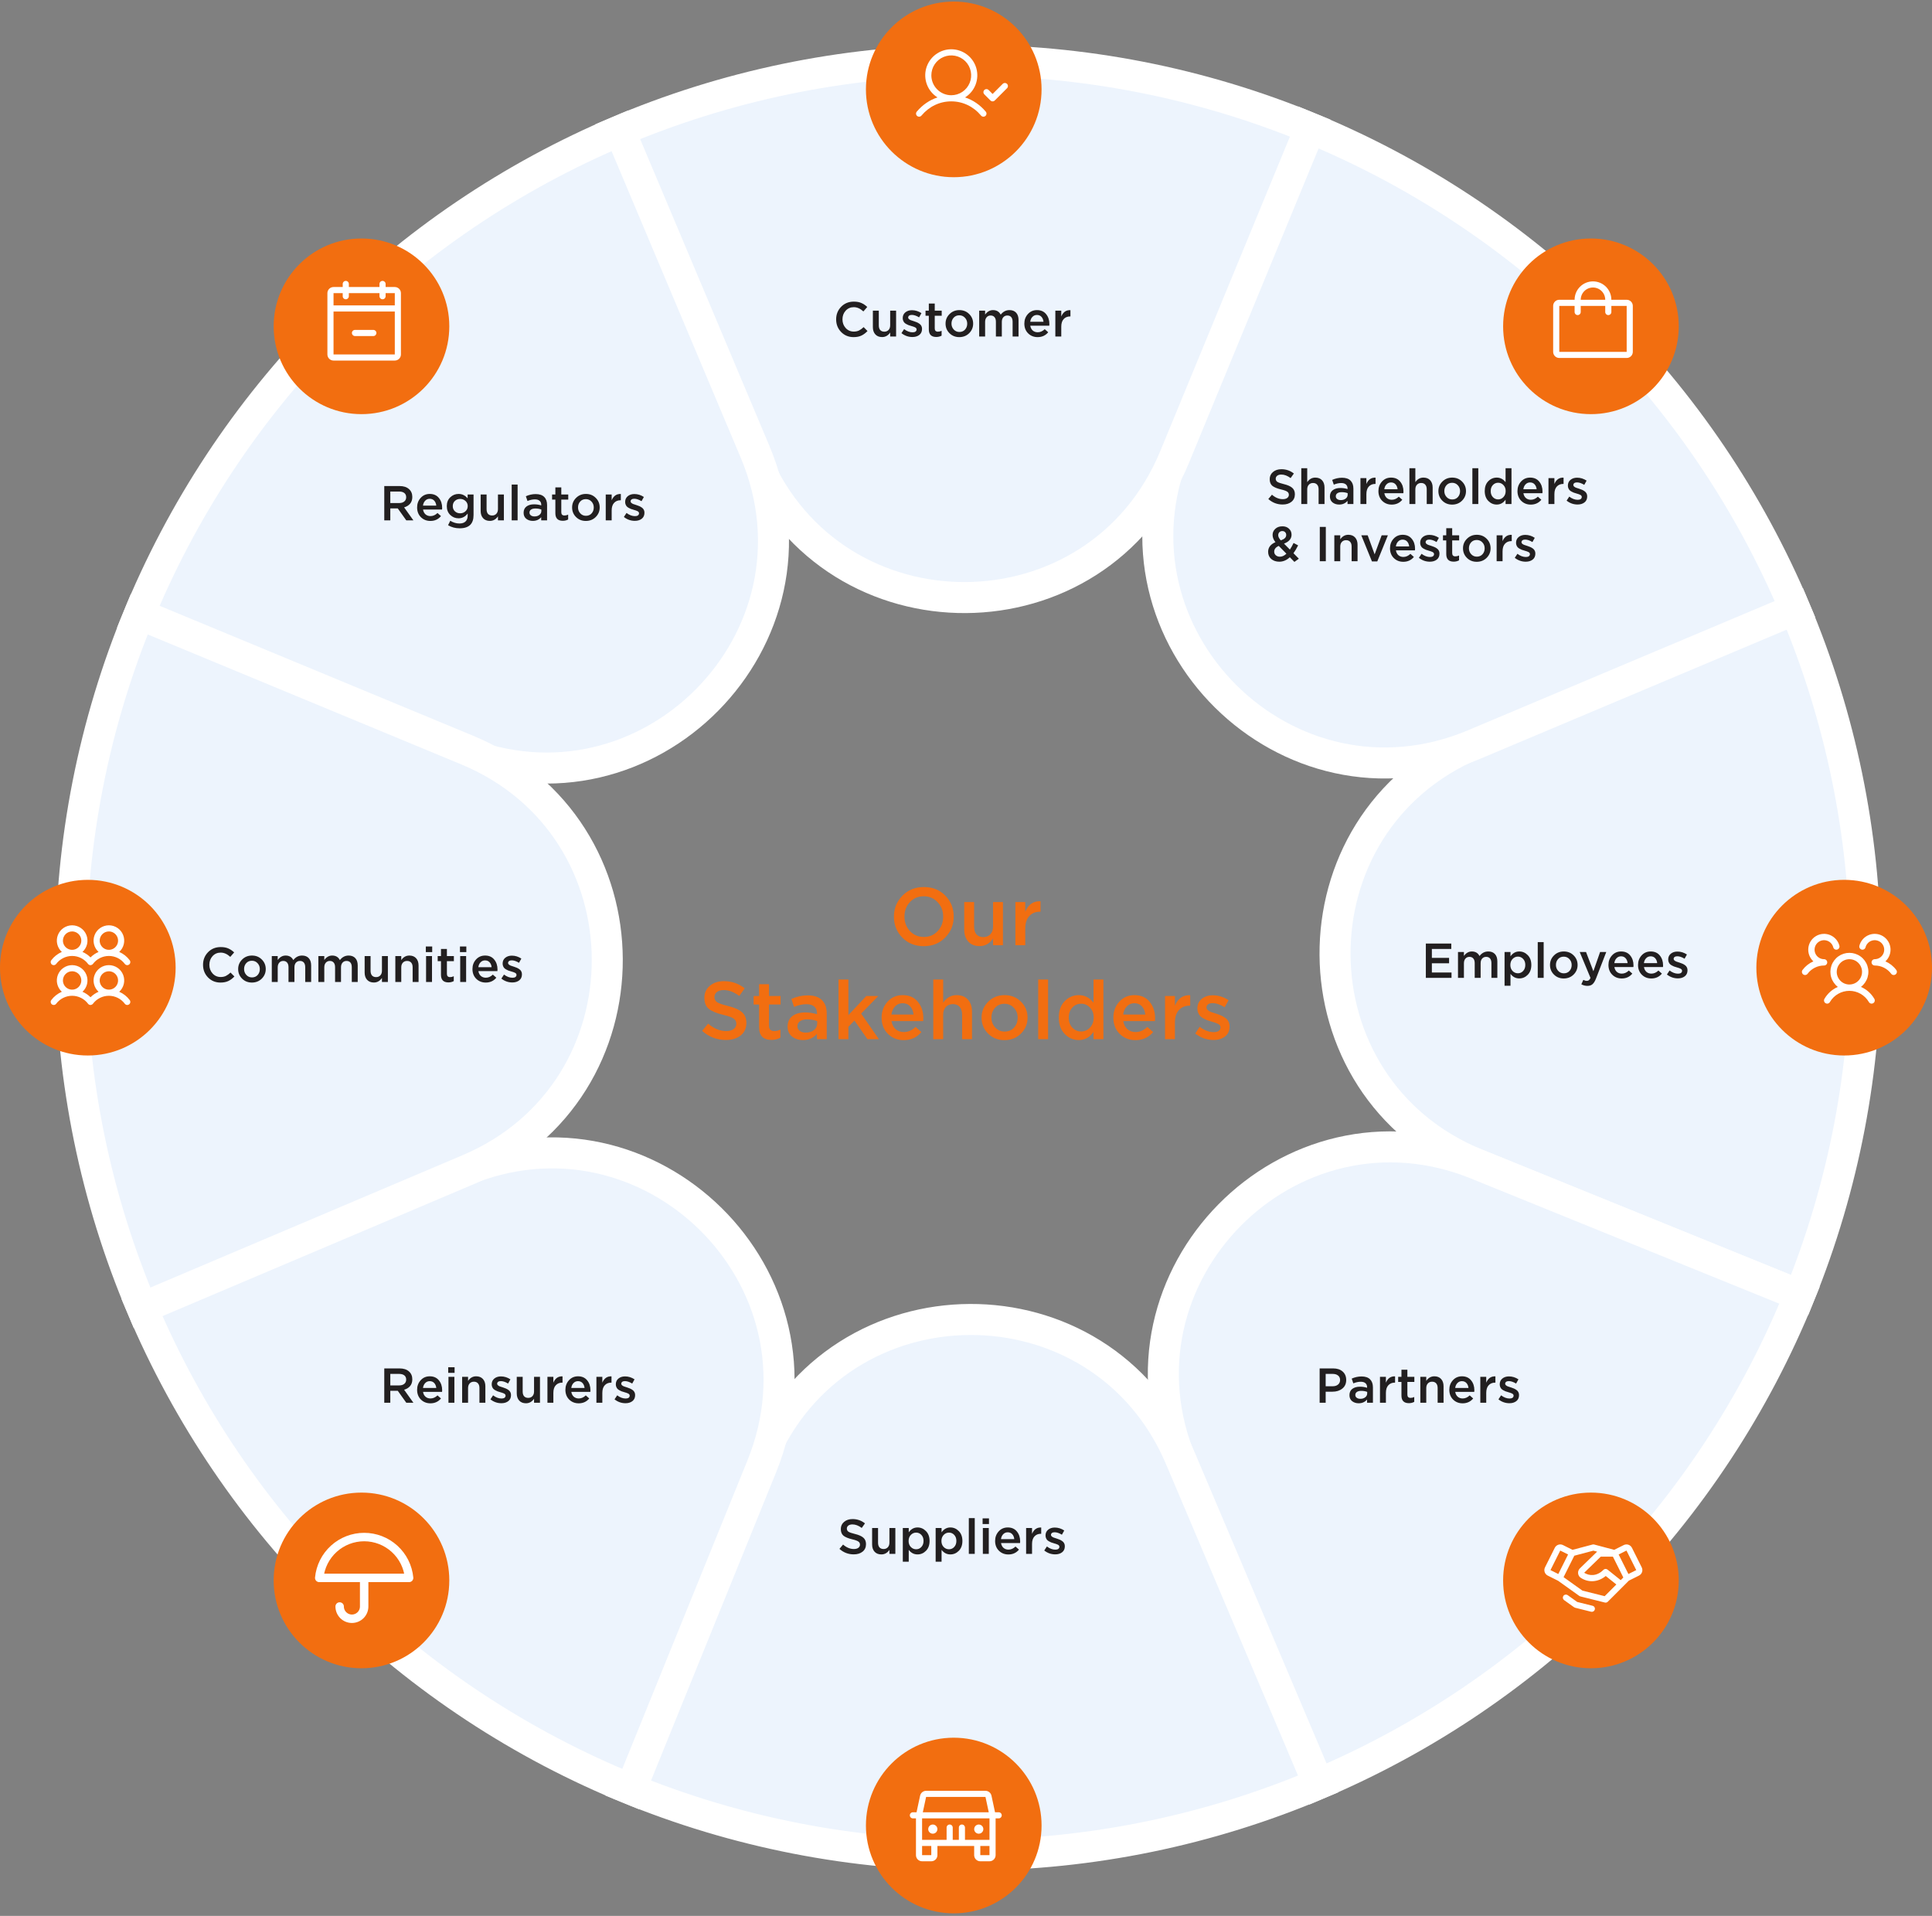
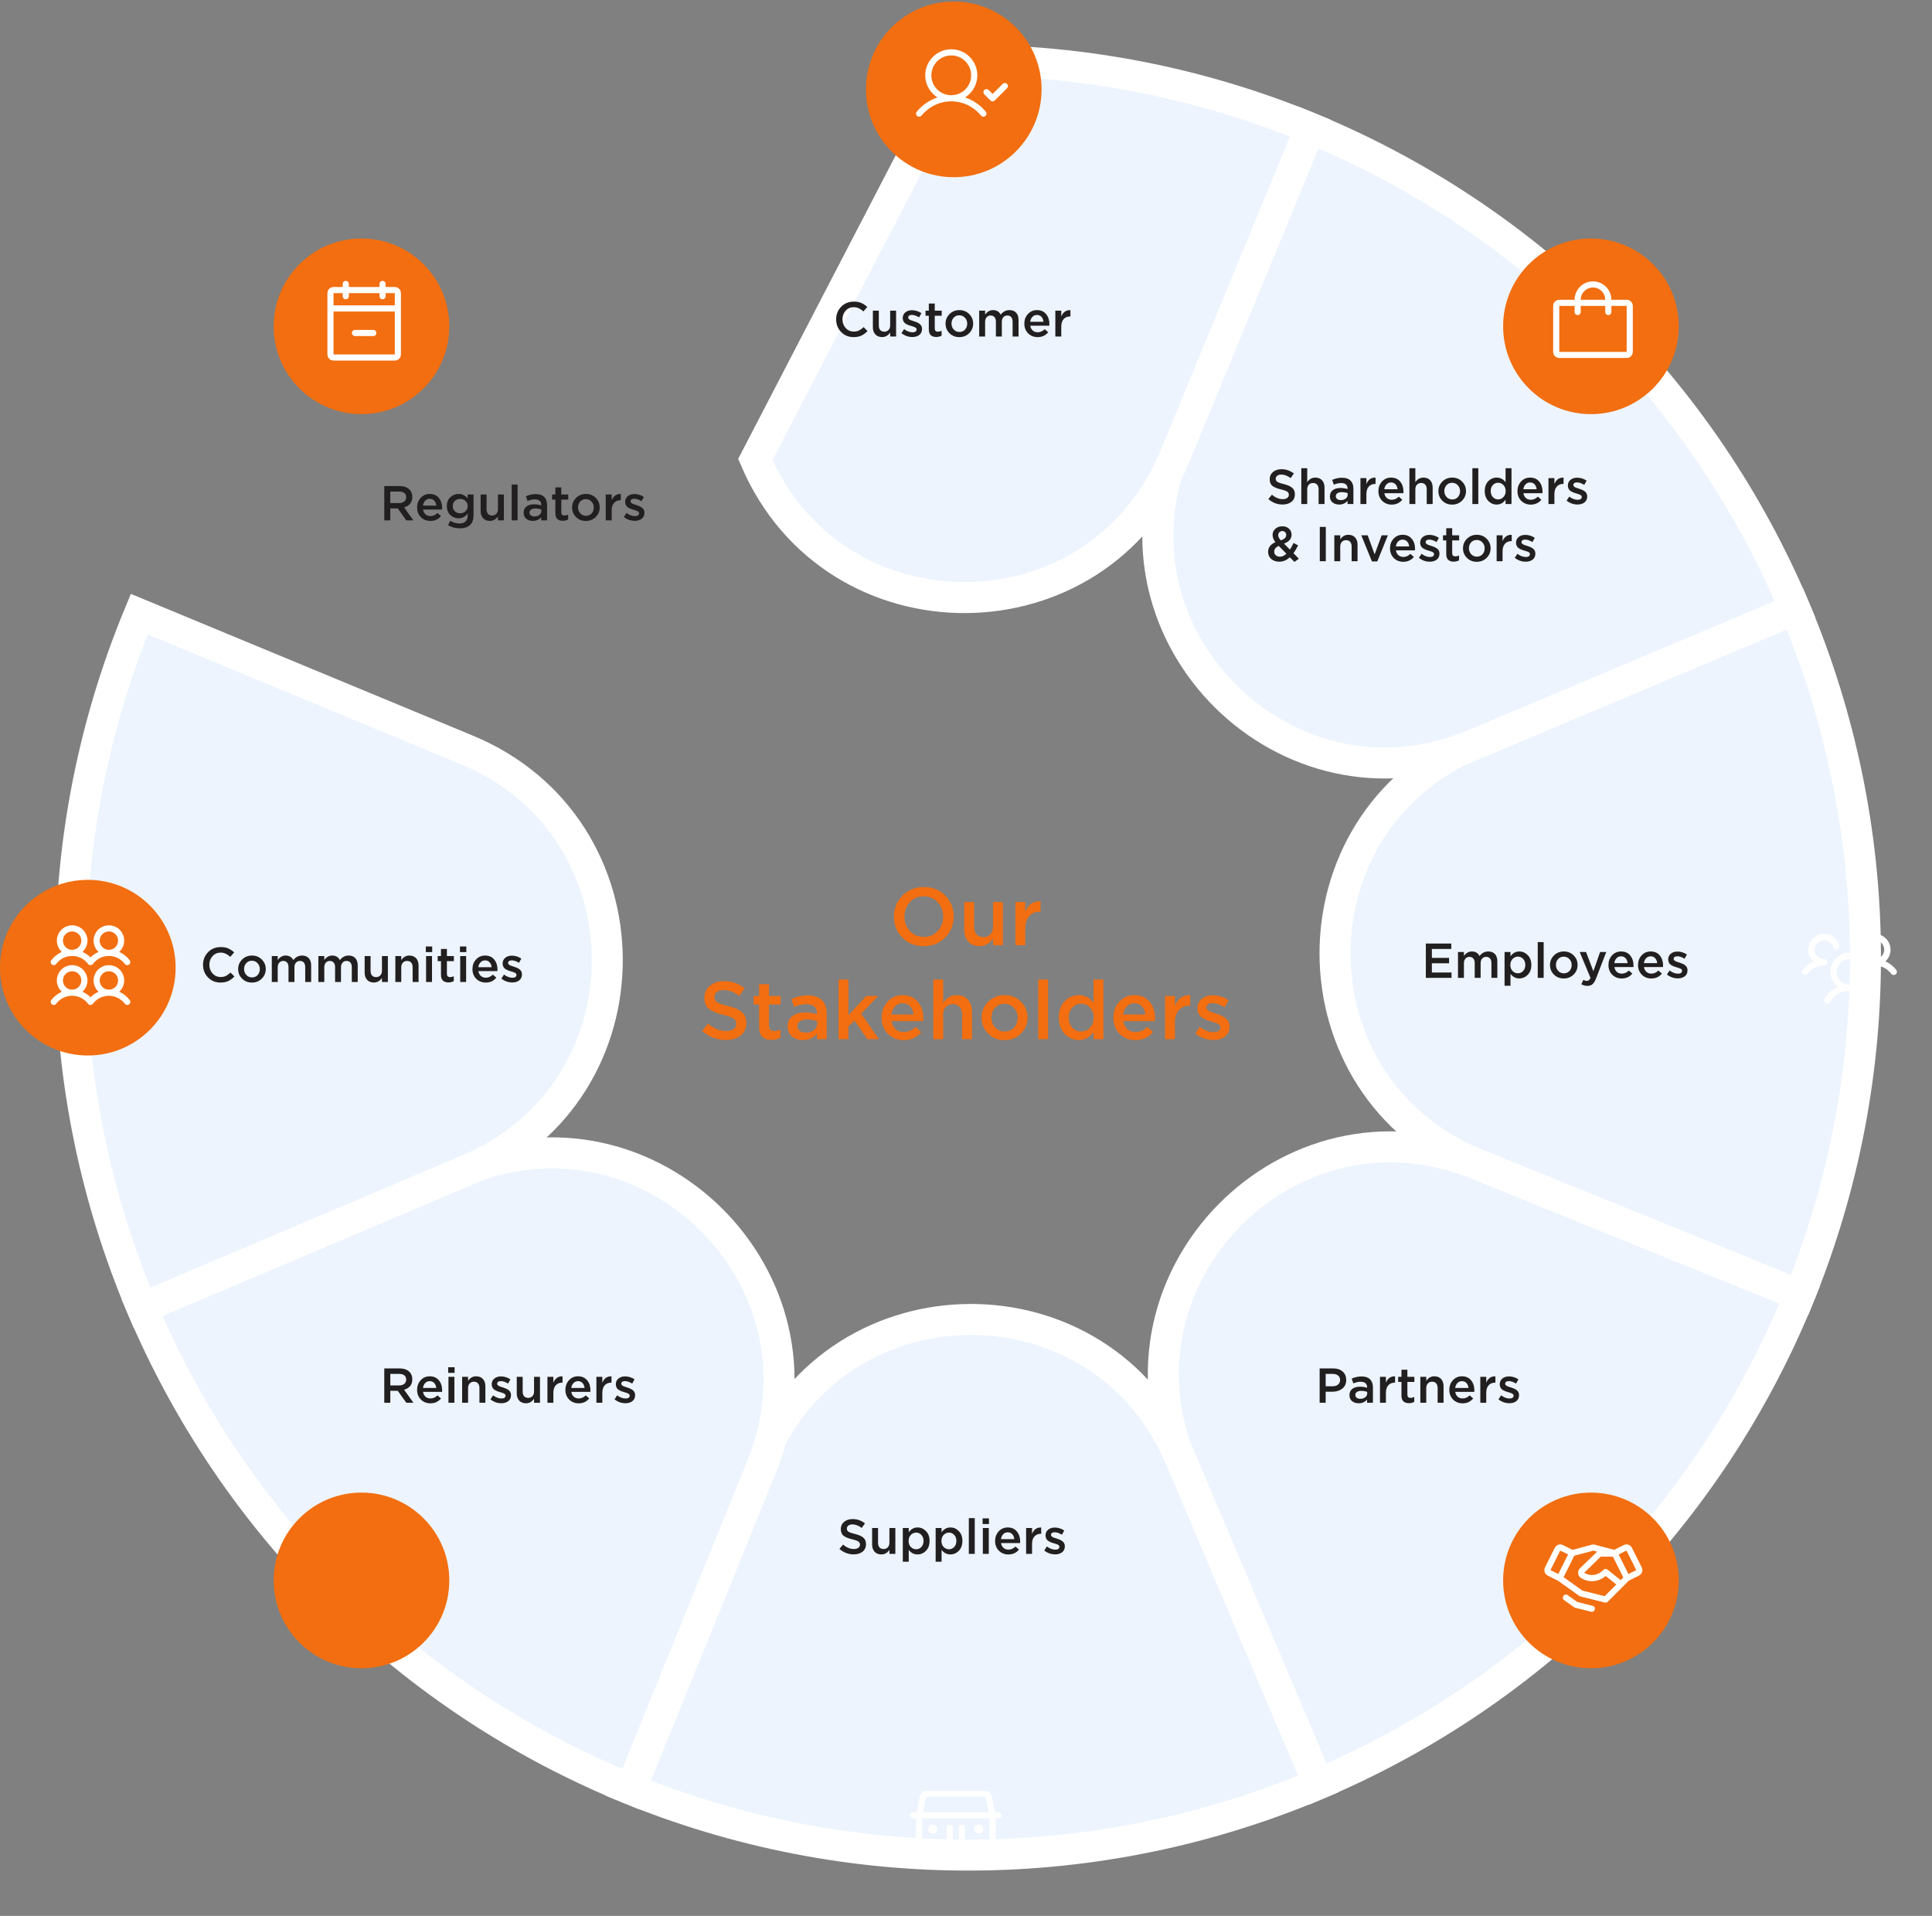
<svg xmlns="http://www.w3.org/2000/svg" width="473" height="469" viewBox="0 0 473 469" fill="none">
  <rect x="0" y="0" width="473" height="469" fill="#808080" stroke="none" />
  <path d="M440.582 317.055C451.431 290.325 456.909 261.72 456.703 232.873C456.497 204.025 450.611 175.501 439.382 148.929L360.851 182.116C315.16 201.425 315.623 266.337 361.585 284.992L440.582 317.055Z" fill="#EDF4FD" stroke="white" stroke-width="7.592" />
  <path d="M439.475 149.152C428.274 122.567 411.948 98.448 391.426 78.173C370.905 57.898 346.591 41.864 319.873 30.985L287.723 109.946C269.018 155.888 315.195 201.511 360.907 182.252L439.475 149.152Z" fill="#EDF4FD" stroke="white" stroke-width="7.592" />
-   <path d="M320.774 31.351C293.777 20.22 264.832 14.583 235.631 14.77C206.43 14.956 177.56 20.963 150.708 32.439L184.919 112.488C204.311 157.864 268.779 157.452 287.59 111.831L320.774 31.351Z" fill="#EDF4FD" stroke="white" stroke-width="7.592" />
-   <path d="M151.745 32.002C125.16 43.202 101.042 59.529 80.767 80.05C60.492 100.571 44.457 124.885 33.579 151.603L112.54 183.753C158.481 202.459 204.104 156.282 184.846 110.569L151.745 32.002Z" fill="#EDF4FD" stroke="white" stroke-width="7.592" />
+   <path d="M320.774 31.351C293.777 20.22 264.832 14.583 235.631 14.77L184.919 112.488C204.311 157.864 268.779 157.452 287.59 111.831L320.774 31.351Z" fill="#EDF4FD" stroke="white" stroke-width="7.592" />
  <path d="M440.58 317.053C429.731 343.783 413.724 368.114 393.471 388.658C373.219 409.201 349.118 425.555 322.546 436.784L289.359 358.253C270.05 312.563 315.622 266.335 361.584 284.99L440.58 317.053Z" fill="#EDF4FD" stroke="white" stroke-width="7.592" />
  <path d="M322.772 436.692C295.967 448.055 267.17 453.976 238.055 454.111C208.941 454.246 180.091 448.592 153.181 437.478L186.245 357.422C205.106 311.754 269.684 311.455 288.968 356.946L322.772 436.692Z" fill="#EDF4FD" stroke="white" stroke-width="7.592" />
  <path d="M154.428 437.987C127.698 427.138 103.366 411.13 82.823 390.878C62.279 370.625 45.926 346.525 34.696 319.952L113.227 286.765C158.918 267.456 205.145 313.028 186.49 358.99L154.428 437.987Z" fill="#EDF4FD" stroke="white" stroke-width="7.592" />
  <path d="M34.778 320.174C23.398 293.328 17.476 264.485 17.359 235.326C17.241 206.168 22.93 177.277 34.093 150.34L114.315 183.585C159.931 202.489 160.191 267.011 114.729 286.283L34.778 320.174Z" fill="#EDF4FD" stroke="white" stroke-width="7.592" />
  <circle cx="389.5" cy="79.881" r="21.5" fill="#F26E10" />
  <circle cx="88.5" cy="79.881" r="21.5" fill="#F26E10" />
-   <circle cx="451.5" cy="236.881" r="21.5" fill="#F26E10" />
  <circle cx="21.5" cy="236.881" r="21.5" fill="#F26E10" />
  <circle cx="389.5" cy="386.881" r="21.5" fill="#F26E10" />
  <circle cx="88.5" cy="386.881" r="21.5" fill="#F26E10" />
  <path d="M398.25 73.381H394.5C394.5 72.187 394.026 71.043 393.182 70.199C392.338 69.355 391.193 68.881 390 68.881C388.807 68.881 387.662 69.355 386.818 70.199C385.974 71.043 385.5 72.187 385.5 73.381H381.75C381.352 73.381 380.971 73.539 380.689 73.82C380.408 74.102 380.25 74.483 380.25 74.881V86.131C380.25 86.529 380.408 86.91 380.689 87.192C380.971 87.473 381.352 87.631 381.75 87.631H398.25C398.648 87.631 399.029 87.473 399.311 87.192C399.592 86.91 399.75 86.529 399.75 86.131V74.881C399.75 74.483 399.592 74.102 399.311 73.82C399.029 73.539 398.648 73.381 398.25 73.381ZM390 70.381C390.796 70.381 391.559 70.697 392.121 71.26C392.684 71.822 393 72.585 393 73.381H387C387 72.585 387.316 71.822 387.879 71.26C388.441 70.697 389.204 70.381 390 70.381ZM398.25 86.131H381.75V74.881H385.5V76.381C385.5 76.58 385.579 76.77 385.72 76.911C385.86 77.052 386.051 77.131 386.25 77.131C386.449 77.131 386.64 77.052 386.78 76.911C386.921 76.77 387 76.58 387 76.381V74.881H393V76.381C393 76.58 393.079 76.77 393.22 76.911C393.36 77.052 393.551 77.131 393.75 77.131C393.949 77.131 394.14 77.052 394.28 76.911C394.421 76.77 394.5 76.58 394.5 76.381V74.881H398.25V86.131Z" fill="white" />
  <path d="M96.656 70.262H94.406V69.512C94.406 69.313 94.327 69.122 94.187 68.981C94.046 68.841 93.855 68.762 93.656 68.762C93.457 68.762 93.267 68.841 93.126 68.981C92.985 69.122 92.906 69.313 92.906 69.512V70.262H85.406V69.512C85.406 69.313 85.327 69.122 85.187 68.981C85.046 68.841 84.855 68.762 84.656 68.762C84.457 68.762 84.267 68.841 84.126 68.981C83.985 69.122 83.906 69.313 83.906 69.512V70.262H81.656C81.258 70.262 80.877 70.42 80.596 70.701C80.314 70.982 80.156 71.364 80.156 71.762V86.762C80.156 87.159 80.314 87.541 80.596 87.822C80.877 88.104 81.258 88.262 81.656 88.262H96.656C97.054 88.262 97.436 88.104 97.717 87.822C97.998 87.541 98.156 87.159 98.156 86.762V71.762C98.156 71.364 97.998 70.982 97.717 70.701C97.436 70.42 97.054 70.262 96.656 70.262ZM83.906 71.762V72.512C83.906 72.711 83.985 72.901 84.126 73.042C84.267 73.183 84.457 73.262 84.656 73.262C84.855 73.262 85.046 73.183 85.187 73.042C85.327 72.901 85.406 72.711 85.406 72.512V71.762H92.906V72.512C92.906 72.711 92.985 72.901 93.126 73.042C93.267 73.183 93.457 73.262 93.656 73.262C93.855 73.262 94.046 73.183 94.187 73.042C94.327 72.901 94.406 72.711 94.406 72.512V71.762H96.656V74.762H81.656V71.762H83.906ZM96.656 86.762H81.656V76.262H96.656V86.762ZM92.156 81.512C92.156 81.711 92.077 81.901 91.937 82.042C91.796 82.183 91.605 82.262 91.406 82.262H86.906C86.707 82.262 86.517 82.183 86.376 82.042C86.235 81.901 86.156 81.711 86.156 81.512C86.156 81.313 86.235 81.122 86.376 80.981C86.517 80.841 86.707 80.762 86.906 80.762H91.406C91.605 80.762 91.796 80.841 91.937 80.981C92.077 81.122 92.156 81.313 92.156 81.512Z" fill="white" />
  <path d="M464.09 238.523C464.009 238.584 463.916 238.629 463.817 238.654C463.719 238.679 463.616 238.685 463.515 238.67C463.415 238.656 463.318 238.622 463.23 238.57C463.143 238.518 463.066 238.45 463.005 238.368C462.538 237.74 461.93 237.231 461.23 236.881C460.53 236.531 459.758 236.35 458.975 236.353C458.823 236.353 458.674 236.308 458.547 236.224C458.42 236.14 458.32 236.02 458.261 235.879C458.221 235.784 458.2 235.682 458.2 235.578C458.2 235.475 458.221 235.372 458.261 235.277C458.32 235.136 458.42 235.017 458.547 234.932C458.674 234.848 458.823 234.803 458.975 234.803C459.41 234.803 459.836 234.681 460.205 234.451C460.574 234.221 460.871 233.892 461.062 233.502C461.254 233.111 461.332 232.675 461.288 232.242C461.244 231.81 461.079 231.398 460.813 231.054C460.546 230.711 460.189 230.448 459.781 230.298C459.373 230.147 458.931 230.113 458.506 230.201C458.08 230.289 457.687 230.494 457.372 230.794C457.057 231.094 456.832 231.476 456.724 231.897C456.698 231.996 456.654 232.088 456.592 232.169C456.531 232.251 456.454 232.319 456.367 232.371C456.279 232.423 456.182 232.457 456.081 232.471C455.98 232.485 455.878 232.479 455.779 232.454C455.68 232.429 455.588 232.384 455.506 232.323C455.425 232.261 455.357 232.185 455.305 232.097C455.253 232.009 455.219 231.912 455.205 231.811C455.191 231.711 455.197 231.608 455.222 231.509C455.373 230.926 455.658 230.385 456.055 229.931C456.451 229.476 456.948 229.121 457.506 228.893C458.065 228.664 458.668 228.569 459.269 228.615C459.871 228.661 460.453 228.847 460.97 229.158C461.487 229.468 461.924 229.895 462.247 230.405C462.57 230.914 462.769 231.492 462.829 232.092C462.89 232.692 462.809 233.298 462.594 233.861C462.379 234.424 462.035 234.93 461.591 235.337C462.644 235.793 463.56 236.517 464.248 237.437C464.309 237.519 464.353 237.612 464.378 237.71C464.404 237.809 464.409 237.912 464.394 238.013C464.38 238.114 464.345 238.211 464.293 238.298C464.241 238.386 464.172 238.462 464.09 238.523ZM458.87 244.491C458.926 244.579 458.964 244.678 458.981 244.781C458.998 244.884 458.994 244.989 458.969 245.091C458.944 245.192 458.899 245.288 458.836 245.371C458.774 245.455 458.695 245.525 458.604 245.577C458.514 245.63 458.414 245.663 458.31 245.676C458.206 245.688 458.101 245.68 458 245.651C457.9 245.622 457.807 245.573 457.726 245.506C457.645 245.44 457.578 245.358 457.53 245.266C457.041 244.439 456.346 243.754 455.512 243.278C454.678 242.802 453.735 242.552 452.775 242.552C451.815 242.552 450.871 242.802 450.038 243.278C449.204 243.754 448.509 244.439 448.02 245.266C447.972 245.358 447.905 245.44 447.824 245.506C447.743 245.573 447.65 245.622 447.55 245.651C447.449 245.68 447.344 245.688 447.24 245.676C447.136 245.663 447.036 245.63 446.946 245.577C446.855 245.525 446.776 245.455 446.714 245.371C446.651 245.288 446.606 245.192 446.581 245.091C446.556 244.989 446.552 244.884 446.569 244.781C446.586 244.678 446.624 244.579 446.68 244.491C447.431 243.2 448.577 242.184 449.948 241.592C449.176 241.001 448.609 240.183 448.326 239.253C448.043 238.324 448.059 237.328 448.371 236.408C448.683 235.487 449.275 234.687 450.065 234.121C450.855 233.555 451.803 233.25 452.775 233.25C453.747 233.25 454.695 233.555 455.484 234.121C456.274 234.687 456.867 235.487 457.179 236.408C457.491 237.328 457.507 238.324 457.224 239.253C456.941 240.183 456.374 241.001 455.602 241.592C456.973 242.184 458.119 243.2 458.87 244.491ZM452.775 241.003C453.388 241.003 453.987 240.821 454.497 240.481C455.007 240.14 455.404 239.656 455.639 239.089C455.874 238.523 455.935 237.9 455.815 237.298C455.696 236.697 455.401 236.145 454.967 235.711C454.533 235.278 453.981 234.982 453.38 234.863C452.778 234.743 452.155 234.805 451.589 235.039C451.022 235.274 450.538 235.671 450.197 236.181C449.857 236.691 449.675 237.29 449.675 237.903C449.675 238.725 450.002 239.514 450.583 240.095C451.164 240.677 451.953 241.003 452.775 241.003ZM447.35 235.578C447.35 235.373 447.268 235.176 447.123 235.03C446.978 234.885 446.78 234.803 446.575 234.803C446.14 234.803 445.714 234.681 445.345 234.451C444.976 234.221 444.679 233.892 444.488 233.502C444.296 233.111 444.218 232.675 444.262 232.242C444.306 231.81 444.471 231.398 444.737 231.054C445.003 230.711 445.361 230.448 445.769 230.298C446.177 230.147 446.618 230.113 447.044 230.201C447.47 230.289 447.863 230.494 448.178 230.794C448.493 231.094 448.718 231.476 448.826 231.897C448.878 232.096 449.006 232.267 449.183 232.371C449.36 232.476 449.572 232.505 449.771 232.454C449.97 232.403 450.141 232.274 450.245 232.097C450.349 231.92 450.379 231.709 450.328 231.509C450.177 230.926 449.892 230.385 449.495 229.931C449.099 229.476 448.602 229.121 448.044 228.893C447.485 228.664 446.882 228.569 446.28 228.615C445.679 228.661 445.097 228.847 444.58 229.158C444.063 229.468 443.626 229.895 443.303 230.405C442.98 230.914 442.781 231.492 442.721 232.092C442.66 232.692 442.741 233.298 442.956 233.861C443.171 234.424 443.515 234.93 443.959 235.337C442.907 235.794 441.992 236.518 441.305 237.437C441.181 237.602 441.128 237.808 441.157 238.012C441.186 238.216 441.295 238.399 441.459 238.523C441.624 238.646 441.831 238.699 442.034 238.67C442.238 238.641 442.421 238.533 442.545 238.368C443.012 237.74 443.62 237.231 444.32 236.881C445.02 236.531 445.792 236.35 446.575 236.353C446.78 236.353 446.978 236.272 447.123 236.126C447.268 235.981 447.35 235.784 447.35 235.578Z" fill="white" />
  <path d="M12.706 236.112C12.785 236.171 12.875 236.214 12.97 236.238C13.066 236.263 13.165 236.268 13.262 236.254C13.36 236.24 13.454 236.207 13.538 236.157C13.623 236.107 13.697 236.041 13.756 235.962C14.21 235.356 14.799 234.865 15.476 234.527C16.153 234.188 16.899 234.012 17.656 234.012C18.413 234.012 19.16 234.188 19.836 234.527C20.513 234.865 21.102 235.356 21.556 235.962C21.676 236.121 21.854 236.226 22.05 236.254C22.247 236.282 22.447 236.23 22.606 236.111C22.663 236.069 22.713 236.019 22.755 235.962C23.209 235.356 23.798 234.865 24.475 234.527C25.152 234.188 25.898 234.012 26.655 234.012C27.412 234.012 28.159 234.188 28.835 234.527C29.512 234.865 30.101 235.356 30.555 235.962C30.675 236.121 30.853 236.226 31.05 236.254C31.247 236.282 31.447 236.231 31.606 236.111C31.765 235.992 31.87 235.814 31.898 235.617C31.926 235.42 31.875 235.22 31.755 235.061C31.091 234.171 30.206 233.47 29.188 233.028C29.746 232.519 30.137 231.852 30.31 231.116C30.483 230.379 30.429 229.608 30.155 228.903C29.882 228.198 29.402 227.592 28.778 227.165C28.154 226.738 27.415 226.509 26.659 226.509C25.903 226.509 25.164 226.738 24.54 227.165C23.916 227.592 23.436 228.198 23.163 228.903C22.889 229.608 22.835 230.379 23.008 231.116C23.181 231.852 23.572 232.519 24.131 233.028C23.395 233.346 22.727 233.802 22.162 234.37C21.597 233.802 20.929 233.346 20.193 233.028C20.752 232.519 21.143 231.852 21.316 231.116C21.488 230.379 21.434 229.608 21.161 228.903C20.887 228.198 20.407 227.592 19.783 227.165C19.159 226.738 18.421 226.509 17.665 226.509C16.909 226.509 16.17 226.738 15.546 227.165C14.922 227.592 14.442 228.198 14.168 228.903C13.895 229.608 13.841 230.379 14.014 231.116C14.187 231.852 14.578 232.519 15.136 233.028C14.113 233.469 13.223 234.17 12.556 235.062C12.497 235.141 12.454 235.23 12.43 235.326C12.405 235.421 12.4 235.52 12.414 235.618C12.428 235.715 12.461 235.809 12.511 235.894C12.561 235.979 12.627 236.053 12.706 236.112ZM26.656 228.012C27.101 228.012 27.536 228.144 27.906 228.391C28.276 228.638 28.565 228.99 28.735 229.401C28.905 229.812 28.95 230.264 28.863 230.701C28.776 231.137 28.562 231.538 28.247 231.853C27.933 232.168 27.532 232.382 27.095 232.469C26.659 232.555 26.206 232.511 25.795 232.341C25.384 232.17 25.033 231.882 24.785 231.512C24.538 231.142 24.406 230.707 24.406 230.262C24.406 229.665 24.643 229.093 25.065 228.671C25.487 228.249 26.059 228.012 26.656 228.012ZM17.656 228.012C18.101 228.012 18.536 228.144 18.906 228.391C19.276 228.638 19.565 228.99 19.735 229.401C19.905 229.812 19.95 230.264 19.863 230.701C19.776 231.137 19.562 231.538 19.247 231.853C18.933 232.168 18.532 232.382 18.095 232.469C17.659 232.555 17.206 232.511 16.795 232.341C16.384 232.17 16.033 231.882 15.785 231.512C15.538 231.142 15.406 230.707 15.406 230.262C15.406 229.665 15.643 229.093 16.065 228.671C16.487 228.249 17.059 228.012 17.656 228.012ZM29.188 242.778C29.746 242.269 30.137 241.602 30.31 240.866C30.483 240.129 30.429 239.358 30.155 238.653C29.882 237.948 29.402 237.342 28.778 236.915C28.154 236.488 27.415 236.259 26.659 236.259C25.903 236.259 25.164 236.488 24.54 236.915C23.916 237.342 23.436 237.948 23.163 238.653C22.889 239.358 22.835 240.129 23.008 240.866C23.181 241.602 23.572 242.269 24.131 242.778C23.395 243.096 22.727 243.552 22.162 244.12C21.597 243.552 20.929 243.096 20.193 242.778C20.752 242.269 21.143 241.602 21.316 240.866C21.488 240.129 21.434 239.358 21.161 238.653C20.887 237.948 20.407 237.342 19.783 236.915C19.159 236.488 18.421 236.259 17.665 236.259C16.909 236.259 16.17 236.488 15.546 236.915C14.922 237.342 14.442 237.948 14.168 238.653C13.895 239.358 13.841 240.129 14.014 240.866C14.187 241.602 14.578 242.269 15.136 242.778C14.113 243.219 13.223 243.92 12.556 244.812C12.497 244.891 12.454 244.98 12.43 245.076C12.405 245.171 12.4 245.27 12.414 245.368C12.428 245.465 12.461 245.559 12.511 245.644C12.561 245.729 12.627 245.803 12.706 245.862C12.785 245.921 12.875 245.964 12.97 245.988C13.066 246.013 13.165 246.018 13.262 246.004C13.36 245.99 13.454 245.957 13.538 245.907C13.623 245.857 13.697 245.791 13.756 245.712C14.21 245.106 14.799 244.615 15.476 244.277C16.153 243.938 16.899 243.762 17.656 243.762C18.413 243.762 19.16 243.938 19.836 244.277C20.513 244.615 21.102 245.106 21.556 245.712C21.676 245.871 21.854 245.976 22.05 246.004C22.247 246.032 22.447 245.98 22.606 245.861C22.663 245.819 22.713 245.769 22.755 245.712C23.209 245.106 23.798 244.615 24.475 244.277C25.152 243.938 25.898 243.762 26.655 243.762C27.412 243.762 28.159 243.938 28.835 244.277C29.512 244.615 30.101 245.106 30.555 245.712C30.675 245.871 30.853 245.976 31.05 246.004C31.247 246.032 31.447 245.981 31.606 245.861C31.765 245.742 31.87 245.564 31.898 245.367C31.926 245.17 31.875 244.97 31.755 244.811C31.091 243.921 30.206 243.22 29.188 242.778ZM17.656 237.762C18.101 237.762 18.536 237.894 18.906 238.141C19.276 238.388 19.565 238.74 19.735 239.151C19.905 239.562 19.95 240.014 19.863 240.451C19.776 240.887 19.562 241.288 19.247 241.603C18.933 241.918 18.532 242.132 18.095 242.219C17.659 242.305 17.206 242.261 16.795 242.091C16.384 241.92 16.033 241.632 15.785 241.262C15.538 240.892 15.406 240.457 15.406 240.012C15.406 239.415 15.643 238.843 16.065 238.421C16.487 237.999 17.059 237.762 17.656 237.762ZM26.656 237.762C27.101 237.762 27.536 237.894 27.906 238.141C28.276 238.388 28.565 238.74 28.735 239.151C28.905 239.562 28.95 240.014 28.863 240.451C28.776 240.887 28.562 241.288 28.247 241.603C27.933 241.918 27.532 242.132 27.095 242.219C26.659 242.305 26.206 242.261 25.795 242.091C25.384 241.92 25.033 241.632 24.785 241.262C24.538 240.892 24.406 240.457 24.406 240.012C24.406 239.415 24.643 238.843 25.065 238.421C25.487 237.999 26.059 237.762 26.656 237.762Z" fill="white" />
  <path d="M401.934 383.683L399.542 378.896C399.454 378.72 399.332 378.563 399.183 378.434C399.034 378.305 398.861 378.206 398.674 378.144C398.487 378.082 398.29 378.057 398.094 378.071C397.897 378.085 397.705 378.138 397.529 378.226L395.197 379.391L390.286 378.092C390.16 378.059 390.028 378.059 389.902 378.092L384.99 379.391L382.658 378.226C382.482 378.138 382.29 378.085 382.094 378.071C381.897 378.057 381.7 378.082 381.513 378.144C381.326 378.206 381.153 378.305 381.005 378.434C380.856 378.563 380.734 378.72 380.646 378.896L378.253 383.682C378.165 383.858 378.112 384.05 378.098 384.247C378.084 384.443 378.109 384.64 378.171 384.827C378.234 385.014 378.332 385.187 378.461 385.336C378.59 385.485 378.747 385.607 378.923 385.695L381.455 386.961L386.657 390.677C386.733 390.731 386.82 390.771 386.911 390.794L392.911 392.294C393.037 392.325 393.168 392.324 393.293 392.289C393.418 392.255 393.532 392.189 393.623 392.097L398.786 386.933L401.263 385.695C401.619 385.517 401.889 385.205 402.015 384.828C402.14 384.45 402.111 384.039 401.933 383.683H401.934ZM396.788 386.811L393.562 384.228C393.418 384.112 393.236 384.054 393.051 384.064C392.866 384.075 392.692 384.153 392.561 384.285C390.892 385.967 389.031 385.754 387.844 385.004L391.897 381.066H394.88L397.431 386.167L396.788 386.811ZM381.987 379.566L383.906 380.525L381.509 385.31L379.594 384.353L381.987 379.566ZM392.862 390.735L387.414 389.374L382.802 386.079L385.427 380.829L390.094 379.593L391.012 379.835L386.794 383.93L386.786 383.939C386.627 384.098 386.506 384.29 386.432 384.502C386.357 384.714 386.331 384.94 386.356 385.163C386.38 385.386 386.455 385.601 386.573 385.792C386.692 385.983 386.852 386.144 387.041 386.265C388.969 387.496 391.295 387.296 393.127 385.796L395.719 387.878L392.862 390.735ZM398.675 385.31L396.282 380.528L398.2 379.566L400.594 384.353L398.675 385.31ZM390.448 393.997C390.408 394.159 390.314 394.303 390.182 394.406C390.051 394.509 389.889 394.565 389.722 394.565C389.66 394.565 389.599 394.558 389.539 394.543L385.632 393.566C385.541 393.544 385.455 393.504 385.378 393.449L382.908 391.685C382.756 391.565 382.656 391.392 382.628 391.201C382.601 391.01 382.649 390.815 382.761 390.658C382.873 390.501 383.042 390.394 383.232 390.358C383.421 390.322 383.618 390.361 383.78 390.466L386.134 392.148L389.906 393.089C390.099 393.137 390.265 393.26 390.367 393.431C390.47 393.601 390.5 393.805 390.452 393.998L390.448 393.997Z" fill="white" />
  <g clip-path="url(#clip0_13583_2029)">
-     <path d="M83.156 393.262C83.156 394.057 83.472 394.82 84.035 395.383C84.597 395.946 85.361 396.262 86.156 396.262C86.952 396.262 87.715 395.946 88.278 395.383C88.84 394.82 89.156 394.057 89.156 393.262V386.262M78.156 386.262C78.418 383.525 79.689 380.984 81.723 379.135C83.757 377.286 86.407 376.262 89.156 376.262C91.905 376.262 94.555 377.286 96.589 379.135C98.623 380.984 99.895 383.525 100.156 386.262H78.156Z" stroke="white" stroke-width="2.067" stroke-linecap="round" stroke-linejoin="round" />
-   </g>
-   <circle cx="233.5" cy="446.881" r="21.5" fill="#F26E10" />
+     </g>
  <path d="M244.5 443.631H243.607L242.736 439.567C242.662 439.232 242.477 438.932 242.21 438.716C241.944 438.5 241.611 438.382 241.268 438.381H226.732C226.389 438.382 226.056 438.5 225.79 438.716C225.523 438.932 225.338 439.232 225.264 439.567L224.393 443.631H223.5C223.301 443.631 223.11 443.71 222.97 443.851C222.829 443.991 222.75 444.182 222.75 444.381C222.75 444.58 222.829 444.771 222.97 444.911C223.11 445.052 223.301 445.131 223.5 445.131H224.25V454.131C224.25 454.529 224.408 454.91 224.689 455.192C224.971 455.473 225.352 455.631 225.75 455.631H228C228.398 455.631 228.779 455.473 229.061 455.192C229.342 454.91 229.5 454.529 229.5 454.131V451.881H238.5V454.131C238.5 454.529 238.658 454.91 238.939 455.192C239.221 455.473 239.602 455.631 240 455.631H242.25C242.648 455.631 243.029 455.473 243.311 455.192C243.592 454.91 243.75 454.529 243.75 454.131V445.131H244.5C244.699 445.131 244.89 445.052 245.03 444.911C245.171 444.771 245.25 444.58 245.25 444.381C245.25 444.182 245.171 443.991 245.03 443.851C244.89 443.71 244.699 443.631 244.5 443.631ZM226.732 439.881H241.268L242.072 443.631H225.928L226.732 439.881ZM228 454.131H225.75V451.881H228V454.131ZM240 454.131V451.881H242.25V454.131H240ZM242.25 450.381H236.25V447.381C236.25 447.182 236.171 446.991 236.03 446.851C235.89 446.71 235.699 446.631 235.5 446.631C235.301 446.631 235.11 446.71 234.97 446.851C234.829 446.991 234.75 447.182 234.75 447.381V450.381H233.25V447.381C233.25 447.182 233.171 446.991 233.03 446.851C232.89 446.71 232.699 446.631 232.5 446.631C232.301 446.631 232.11 446.71 231.97 446.851C231.829 446.991 231.75 447.182 231.75 447.381V450.381H225.75V445.131H242.25V450.381ZM227.25 447.756C227.25 447.533 227.316 447.316 227.44 447.131C227.563 446.946 227.739 446.802 227.944 446.716C228.15 446.631 228.376 446.609 228.594 446.652C228.813 446.696 229.013 446.803 229.17 446.96C229.328 447.118 229.435 447.318 229.478 447.536C229.522 447.755 229.5 447.981 229.414 448.186C229.329 448.392 229.185 448.568 229 448.691C228.815 448.815 228.598 448.881 228.375 448.881C228.077 448.881 227.79 448.762 227.58 448.551C227.369 448.34 227.25 448.054 227.25 447.756ZM238.5 447.756C238.5 447.533 238.566 447.316 238.69 447.131C238.813 446.946 238.989 446.802 239.194 446.716C239.4 446.631 239.626 446.609 239.844 446.652C240.063 446.696 240.263 446.803 240.42 446.96C240.578 447.118 240.685 447.318 240.728 447.536C240.772 447.755 240.75 447.981 240.664 448.186C240.579 448.392 240.435 448.568 240.25 448.691C240.065 448.815 239.848 448.881 239.625 448.881C239.327 448.881 239.04 448.762 238.83 448.551C238.619 448.34 238.5 448.054 238.5 447.756Z" fill="white" />
  <circle cx="233.5" cy="21.881" r="21.5" fill="#F26E10" />
  <path d="M236.266 23.847C237.441 23.115 238.347 22.019 238.844 20.727C239.342 19.434 239.405 18.015 239.025 16.683C238.644 15.351 237.84 14.18 236.734 13.346C235.628 12.512 234.28 12.061 232.895 12.061C231.51 12.061 230.163 12.512 229.057 13.346C227.951 14.18 227.147 15.351 226.766 16.683C226.385 18.015 226.448 19.434 226.946 20.727C227.444 22.019 228.349 23.115 229.525 23.847C227.589 24.481 225.847 25.665 224.447 27.332C224.318 27.484 224.256 27.681 224.273 27.879C224.29 28.077 224.386 28.261 224.538 28.389C224.69 28.517 224.887 28.579 225.085 28.562C225.284 28.545 225.467 28.45 225.595 28.297C227.477 26.051 230.07 24.814 232.891 24.814C235.712 24.814 238.305 26.051 240.191 28.297C240.319 28.45 240.502 28.545 240.7 28.562C240.899 28.579 241.096 28.517 241.248 28.389C241.4 28.261 241.495 28.077 241.513 27.879C241.53 27.681 241.467 27.484 241.339 27.332C239.939 25.665 238.197 24.481 236.266 23.847ZM228.016 18.439C228.016 17.475 228.301 16.533 228.837 15.731C229.373 14.929 230.134 14.305 231.025 13.935C231.916 13.566 232.896 13.47 233.842 13.658C234.787 13.846 235.656 14.31 236.338 14.992C237.02 15.674 237.484 16.543 237.672 17.488C237.86 18.434 237.763 19.414 237.394 20.305C237.026 21.196 236.401 21.957 235.599 22.493C234.797 23.029 233.855 23.314 232.891 23.314C231.598 23.313 230.359 22.799 229.445 21.885C228.531 20.971 228.017 19.732 228.016 18.439ZM246.546 21.595L243.546 24.595C243.477 24.665 243.394 24.72 243.303 24.758C243.212 24.796 243.114 24.815 243.016 24.815C242.917 24.815 242.819 24.796 242.728 24.758C242.637 24.72 242.555 24.665 242.485 24.595L240.985 23.095C240.844 22.954 240.765 22.763 240.765 22.564C240.765 22.365 240.844 22.174 240.985 22.034C241.126 21.893 241.317 21.814 241.516 21.814C241.715 21.814 241.905 21.893 242.046 22.034L243.016 23.004L245.485 20.534C245.626 20.393 245.817 20.314 246.016 20.314C246.215 20.314 246.405 20.393 246.546 20.534C246.687 20.674 246.766 20.865 246.766 21.064C246.766 21.263 246.687 21.454 246.546 21.595Z" fill="white" />
  <path d="M208.98 82.525C207.764 82.525 206.748 82.109 205.932 81.277C205.116 80.437 204.708 79.405 204.708 78.181C204.708 76.965 205.116 75.937 205.932 75.097C206.748 74.257 207.784 73.837 209.04 73.837C209.768 73.837 210.384 73.949 210.888 74.173C211.4 74.397 211.88 74.721 212.328 75.145L211.38 76.237C210.628 75.541 209.844 75.193 209.028 75.193C208.228 75.193 207.564 75.481 207.036 76.057C206.516 76.633 206.256 77.341 206.256 78.181C206.256 79.013 206.52 79.721 207.048 80.305C207.576 80.881 208.236 81.169 209.028 81.169C209.508 81.169 209.932 81.081 210.3 80.905C210.668 80.721 211.048 80.445 211.44 80.077L212.388 81.037C211.916 81.533 211.416 81.905 210.888 82.153C210.36 82.401 209.724 82.525 208.98 82.525ZM215.955 82.513C215.251 82.513 214.699 82.293 214.299 81.853C213.899 81.413 213.699 80.821 213.699 80.077V76.045H215.151V79.645C215.151 80.141 215.267 80.525 215.499 80.797C215.739 81.061 216.075 81.193 216.507 81.193C216.931 81.193 217.275 81.053 217.539 80.773C217.803 80.493 217.935 80.109 217.935 79.621V76.045H219.387V82.381H217.935V81.397C217.431 82.141 216.771 82.513 215.955 82.513ZM223.385 82.501C222.393 82.501 221.497 82.185 220.697 81.553L221.345 80.569C222.033 81.089 222.725 81.349 223.421 81.349C223.733 81.349 223.973 81.289 224.141 81.169C224.317 81.041 224.405 80.865 224.405 80.641C224.405 80.529 224.373 80.433 224.309 80.353C224.253 80.265 224.149 80.185 223.997 80.113C223.845 80.041 223.717 79.989 223.613 79.957C223.509 79.925 223.337 79.873 223.097 79.801L222.989 79.765C222.765 79.701 222.573 79.641 222.413 79.585C222.261 79.521 222.089 79.437 221.897 79.333C221.705 79.229 221.549 79.117 221.429 78.997C221.309 78.869 221.209 78.709 221.129 78.517C221.049 78.325 221.009 78.109 221.009 77.869C221.009 77.285 221.221 76.817 221.645 76.465C222.077 76.113 222.617 75.937 223.265 75.937C224.089 75.937 224.865 76.177 225.593 76.657L225.017 77.689C224.361 77.289 223.765 77.089 223.229 77.089C222.949 77.089 222.729 77.149 222.569 77.269C222.417 77.389 222.341 77.549 222.341 77.749C222.341 77.885 222.409 78.009 222.545 78.121C222.689 78.233 222.829 78.317 222.965 78.373C223.109 78.421 223.337 78.497 223.649 78.601C223.665 78.609 223.685 78.617 223.709 78.625C223.733 78.633 223.753 78.637 223.769 78.637C224.049 78.725 224.285 78.813 224.477 78.901C224.669 78.981 224.869 79.093 225.077 79.237C225.293 79.381 225.457 79.561 225.569 79.777C225.681 79.985 225.737 80.229 225.737 80.509C225.737 81.149 225.517 81.641 225.077 81.985C224.637 82.329 224.073 82.501 223.385 82.501ZM229.22 82.489C228.004 82.489 227.396 81.869 227.396 80.629V77.293H226.592V76.045H227.396V74.305H228.848V76.045H230.552V77.293H228.848V80.401C228.848 80.929 229.108 81.193 229.628 81.193C229.94 81.193 230.24 81.121 230.528 80.977V82.165C230.144 82.381 229.708 82.489 229.22 82.489ZM234.854 82.525C233.894 82.525 233.094 82.205 232.454 81.565C231.814 80.925 231.494 80.145 231.494 79.225C231.494 78.305 231.818 77.525 232.466 76.885C233.114 76.237 233.918 75.913 234.878 75.913C235.838 75.913 236.638 76.233 237.278 76.873C237.926 77.513 238.25 78.297 238.25 79.225C238.25 80.137 237.926 80.917 237.278 81.565C236.63 82.205 235.822 82.525 234.854 82.525ZM234.878 81.265C235.454 81.265 235.918 81.069 236.27 80.677C236.622 80.285 236.798 79.801 236.798 79.225C236.798 78.657 236.614 78.177 236.246 77.785C235.878 77.385 235.414 77.185 234.854 77.185C234.286 77.185 233.826 77.381 233.474 77.773C233.122 78.165 232.946 78.649 232.946 79.225C232.946 79.785 233.13 80.265 233.498 80.665C233.866 81.065 234.326 81.265 234.878 81.265ZM239.728 82.381V76.045H241.18V77.005C241.708 76.277 242.352 75.913 243.112 75.913C243.992 75.913 244.62 76.285 244.996 77.029C245.564 76.285 246.28 75.913 247.144 75.913C247.84 75.913 248.384 76.125 248.776 76.549C249.168 76.973 249.364 77.569 249.364 78.337V82.381H247.912V78.781C247.912 78.277 247.8 77.893 247.576 77.629C247.352 77.365 247.036 77.233 246.628 77.233C246.22 77.233 245.892 77.373 245.644 77.653C245.396 77.925 245.272 78.309 245.272 78.805V82.381H243.82V78.769C243.82 78.281 243.708 77.905 243.484 77.641C243.26 77.369 242.944 77.233 242.536 77.233C242.128 77.233 241.8 77.377 241.552 77.665C241.304 77.945 241.18 78.329 241.18 78.817V82.381H239.728ZM254.035 82.525C253.107 82.525 252.331 82.217 251.707 81.601C251.091 80.985 250.783 80.189 250.783 79.213C250.783 78.293 251.075 77.513 251.659 76.873C252.243 76.233 252.983 75.913 253.879 75.913C254.839 75.913 255.583 76.241 256.111 76.897C256.647 77.545 256.915 78.353 256.915 79.321C256.915 79.497 256.907 79.633 256.891 79.729H252.235C252.315 80.233 252.519 80.629 252.847 80.917C253.175 81.197 253.579 81.337 254.059 81.337C254.683 81.337 255.255 81.085 255.775 80.581L256.627 81.337C255.971 82.129 255.107 82.525 254.035 82.525ZM252.223 78.769H255.475C255.427 78.281 255.263 77.881 254.983 77.569C254.703 77.257 254.331 77.101 253.867 77.101C253.427 77.101 253.059 77.257 252.763 77.569C252.467 77.873 252.287 78.273 252.223 78.769ZM258.373 82.381V76.045H259.825V77.473C260.273 76.393 261.021 75.877 262.069 75.925V77.461H261.985C261.329 77.461 260.805 77.677 260.413 78.109C260.021 78.533 259.825 79.153 259.825 79.969V82.381H258.373Z" fill="#221F20" />
  <path d="M314.02 123.501C312.684 123.501 311.516 123.053 310.516 122.157L311.404 121.101C312.244 121.829 313.128 122.193 314.056 122.193C314.512 122.193 314.872 122.097 315.136 121.905C315.408 121.705 315.544 121.441 315.544 121.113C315.544 120.801 315.416 120.553 315.16 120.369C314.904 120.177 314.4 119.993 313.648 119.817C312.672 119.585 311.96 119.293 311.512 118.941C311.072 118.581 310.852 118.033 310.852 117.297C310.852 116.577 311.12 115.993 311.656 115.545C312.192 115.089 312.88 114.861 313.72 114.861C314.872 114.861 315.888 115.213 316.768 115.917L315.976 117.033C315.2 116.457 314.44 116.169 313.696 116.169C313.272 116.169 312.936 116.265 312.688 116.457C312.448 116.649 312.328 116.893 312.328 117.189C312.328 117.517 312.46 117.773 312.724 117.957C312.996 118.133 313.528 118.317 314.32 118.509C315.248 118.733 315.928 119.033 316.36 119.409C316.8 119.785 317.02 120.313 317.02 120.993C317.02 121.769 316.744 122.381 316.192 122.829C315.64 123.277 314.916 123.501 314.02 123.501ZM318.588 123.381V114.621H320.04V118.029C320.544 117.285 321.204 116.913 322.02 116.913C322.724 116.913 323.276 117.133 323.676 117.573C324.076 118.013 324.276 118.605 324.276 119.349V123.381H322.824V119.781C322.824 119.285 322.704 118.905 322.464 118.641C322.232 118.369 321.9 118.233 321.468 118.233C321.044 118.233 320.7 118.373 320.436 118.653C320.172 118.933 320.04 119.317 320.04 119.805V123.381H318.588ZM331.345 123.381H329.905V122.601C329.393 123.209 328.709 123.513 327.853 123.513C327.221 123.513 326.685 123.341 326.245 122.997C325.813 122.645 325.597 122.157 325.597 121.533C325.597 120.853 325.833 120.337 326.305 119.985C326.777 119.633 327.397 119.457 328.165 119.457C328.781 119.457 329.365 119.545 329.917 119.721V119.601C329.917 119.161 329.781 118.825 329.509 118.593C329.245 118.361 328.861 118.245 328.357 118.245C327.781 118.245 327.177 118.377 326.545 118.641L326.149 117.477C326.933 117.125 327.737 116.949 328.561 116.949C329.481 116.949 330.173 117.181 330.637 117.645C331.109 118.109 331.345 118.769 331.345 119.625V123.381ZM329.941 121.089V120.729C329.509 120.561 329.025 120.477 328.489 120.477C328.033 120.477 327.677 120.565 327.421 120.741C327.165 120.917 327.037 121.165 327.037 121.485C327.037 121.773 327.153 122.001 327.385 122.169C327.617 122.337 327.909 122.421 328.261 122.421C328.749 122.421 329.149 122.297 329.461 122.049C329.781 121.801 329.941 121.481 329.941 121.089ZM333.072 123.381V117.045H334.524V118.473C334.972 117.393 335.72 116.877 336.768 116.925V118.461H336.684C336.028 118.461 335.504 118.677 335.112 119.109C334.72 119.533 334.524 120.153 334.524 120.969V123.381H333.072ZM340.722 123.525C339.794 123.525 339.018 123.217 338.394 122.601C337.778 121.985 337.47 121.189 337.47 120.213C337.47 119.293 337.762 118.513 338.346 117.873C338.93 117.233 339.67 116.913 340.566 116.913C341.526 116.913 342.27 117.241 342.798 117.897C343.334 118.545 343.602 119.353 343.602 120.321C343.602 120.497 343.594 120.633 343.578 120.729H338.922C339.002 121.233 339.206 121.629 339.534 121.917C339.862 122.197 340.266 122.337 340.746 122.337C341.37 122.337 341.942 122.085 342.462 121.581L343.314 122.337C342.658 123.129 341.794 123.525 340.722 123.525ZM338.91 119.769H342.162C342.114 119.281 341.95 118.881 341.67 118.569C341.39 118.257 341.018 118.101 340.554 118.101C340.114 118.101 339.746 118.257 339.45 118.569C339.154 118.873 338.974 119.273 338.91 119.769ZM345.06 123.381V114.621H346.512V118.029C347.016 117.285 347.676 116.913 348.492 116.913C349.196 116.913 349.748 117.133 350.148 117.573C350.548 118.013 350.748 118.605 350.748 119.349V123.381H349.296V119.781C349.296 119.285 349.176 118.905 348.936 118.641C348.704 118.369 348.372 118.233 347.94 118.233C347.516 118.233 347.172 118.373 346.908 118.653C346.644 118.933 346.512 119.317 346.512 119.805V123.381H345.06ZM355.514 123.525C354.554 123.525 353.754 123.205 353.114 122.565C352.474 121.925 352.154 121.145 352.154 120.225C352.154 119.305 352.478 118.525 353.126 117.885C353.774 117.237 354.578 116.913 355.538 116.913C356.498 116.913 357.298 117.233 357.938 117.873C358.586 118.513 358.91 119.297 358.91 120.225C358.91 121.137 358.586 121.917 357.938 122.565C357.29 123.205 356.482 123.525 355.514 123.525ZM355.538 122.265C356.114 122.265 356.578 122.069 356.93 121.677C357.282 121.285 357.458 120.801 357.458 120.225C357.458 119.657 357.274 119.177 356.906 118.785C356.538 118.385 356.074 118.185 355.514 118.185C354.946 118.185 354.486 118.381 354.134 118.773C353.782 119.165 353.606 119.649 353.606 120.225C353.606 120.785 353.79 121.265 354.158 121.665C354.526 122.065 354.986 122.265 355.538 122.265ZM360.473 123.381V114.621H361.925V123.381H360.473ZM366.438 123.513C365.646 123.513 364.958 123.217 364.374 122.625C363.79 122.025 363.498 121.217 363.498 120.201C363.498 119.193 363.786 118.393 364.362 117.801C364.946 117.209 365.638 116.913 366.438 116.913C367.302 116.913 368.022 117.285 368.598 118.029V114.621H370.05V123.381H368.598V122.325C368.038 123.117 367.318 123.513 366.438 123.513ZM365.49 121.689C365.85 122.065 366.282 122.253 366.786 122.253C367.29 122.253 367.722 122.061 368.082 121.677C368.442 121.293 368.622 120.801 368.622 120.201C368.622 119.609 368.442 119.125 368.082 118.749C367.722 118.365 367.29 118.173 366.786 118.173C366.274 118.173 365.842 118.361 365.49 118.737C365.138 119.105 364.962 119.601 364.962 120.225C364.962 120.825 365.138 121.313 365.49 121.689ZM374.765 123.525C373.837 123.525 373.061 123.217 372.437 122.601C371.821 121.985 371.513 121.189 371.513 120.213C371.513 119.293 371.805 118.513 372.389 117.873C372.973 117.233 373.713 116.913 374.609 116.913C375.569 116.913 376.313 117.241 376.841 117.897C377.377 118.545 377.645 119.353 377.645 120.321C377.645 120.497 377.637 120.633 377.621 120.729H372.965C373.045 121.233 373.249 121.629 373.577 121.917C373.905 122.197 374.309 122.337 374.789 122.337C375.413 122.337 375.985 122.085 376.505 121.581L377.357 122.337C376.701 123.129 375.837 123.525 374.765 123.525ZM372.953 119.769H376.205C376.157 119.281 375.993 118.881 375.713 118.569C375.433 118.257 375.061 118.101 374.597 118.101C374.157 118.101 373.789 118.257 373.493 118.569C373.197 118.873 373.017 119.273 372.953 119.769ZM379.103 123.381V117.045H380.555V118.473C381.003 117.393 381.751 116.877 382.799 116.925V118.461H382.715C382.059 118.461 381.535 118.677 381.143 119.109C380.751 119.533 380.555 120.153 380.555 120.969V123.381H379.103ZM386.232 123.501C385.24 123.501 384.344 123.185 383.544 122.553L384.192 121.569C384.88 122.089 385.572 122.349 386.268 122.349C386.58 122.349 386.82 122.289 386.988 122.169C387.164 122.041 387.252 121.865 387.252 121.641C387.252 121.529 387.22 121.433 387.156 121.353C387.1 121.265 386.996 121.185 386.844 121.113C386.692 121.041 386.564 120.989 386.46 120.957C386.356 120.925 386.184 120.873 385.944 120.801L385.836 120.765C385.612 120.701 385.42 120.641 385.26 120.585C385.108 120.521 384.936 120.437 384.744 120.333C384.552 120.229 384.396 120.117 384.276 119.997C384.156 119.869 384.056 119.709 383.976 119.517C383.896 119.325 383.856 119.109 383.856 118.869C383.856 118.285 384.068 117.817 384.492 117.465C384.924 117.113 385.464 116.937 386.112 116.937C386.936 116.937 387.712 117.177 388.44 117.657L387.864 118.689C387.208 118.289 386.612 118.089 386.076 118.089C385.796 118.089 385.576 118.149 385.416 118.269C385.264 118.389 385.188 118.549 385.188 118.749C385.188 118.885 385.256 119.009 385.392 119.121C385.536 119.233 385.676 119.317 385.812 119.373C385.956 119.421 386.184 119.497 386.496 119.601C386.512 119.609 386.532 119.617 386.556 119.625C386.58 119.633 386.6 119.637 386.616 119.637C386.896 119.725 387.132 119.813 387.324 119.901C387.516 119.981 387.716 120.093 387.924 120.237C388.14 120.381 388.304 120.561 388.416 120.777C388.528 120.985 388.584 121.229 388.584 121.509C388.584 122.149 388.364 122.641 387.924 122.985C387.484 123.329 386.92 123.501 386.232 123.501ZM316.9 137.549L315.784 136.409C315 137.137 314.14 137.501 313.204 137.501C312.412 137.501 311.756 137.281 311.236 136.841C310.724 136.393 310.468 135.805 310.468 135.077C310.468 134.021 311.064 133.237 312.256 132.725C311.792 132.133 311.56 131.541 311.56 130.949C311.56 130.365 311.78 129.869 312.22 129.461C312.66 129.045 313.244 128.837 313.972 128.837C314.628 128.837 315.164 129.033 315.58 129.425C315.996 129.817 316.204 130.305 316.204 130.889C316.204 131.881 315.588 132.609 314.356 133.073L315.796 134.537C316.1 134.081 316.4 133.541 316.696 132.917L317.812 133.505C317.428 134.273 317.048 134.913 316.672 135.425L317.992 136.769L316.9 137.549ZM313.576 132.281C314.024 132.121 314.356 131.937 314.572 131.729C314.788 131.513 314.896 131.253 314.896 130.949C314.896 130.669 314.804 130.441 314.62 130.265C314.444 130.089 314.216 130.001 313.936 130.001C313.64 130.001 313.4 130.097 313.216 130.289C313.032 130.481 312.94 130.729 312.94 131.033C312.94 131.401 313.152 131.817 313.576 132.281ZM313.36 136.277C313.904 136.277 314.432 136.033 314.944 135.545L313.072 133.637C312.328 133.957 311.956 134.429 311.956 135.053C311.956 135.405 312.088 135.697 312.352 135.929C312.616 136.161 312.952 136.277 313.36 136.277ZM323.117 137.381V128.981H324.593V137.381H323.117ZM326.674 137.381V131.045H328.126V132.029C328.63 131.285 329.29 130.913 330.106 130.913C330.81 130.913 331.362 131.133 331.762 131.573C332.162 132.013 332.362 132.605 332.362 133.349V137.381H330.91V133.781C330.91 133.285 330.79 132.905 330.55 132.641C330.318 132.369 329.986 132.233 329.554 132.233C329.13 132.233 328.786 132.373 328.522 132.653C328.258 132.933 328.126 133.317 328.126 133.805V137.381H326.674ZM335.885 137.429L333.281 131.045H334.841L336.545 135.701L338.261 131.045H339.785L337.193 137.429H335.885ZM343.558 137.525C342.63 137.525 341.854 137.217 341.23 136.601C340.614 135.985 340.306 135.189 340.306 134.213C340.306 133.293 340.598 132.513 341.182 131.873C341.766 131.233 342.506 130.913 343.402 130.913C344.362 130.913 345.106 131.241 345.634 131.897C346.17 132.545 346.438 133.353 346.438 134.321C346.438 134.497 346.43 134.633 346.414 134.729H341.758C341.838 135.233 342.042 135.629 342.37 135.917C342.698 136.197 343.102 136.337 343.582 136.337C344.206 136.337 344.778 136.085 345.298 135.581L346.15 136.337C345.494 137.129 344.63 137.525 343.558 137.525ZM341.746 133.769H344.998C344.95 133.281 344.786 132.881 344.506 132.569C344.226 132.257 343.854 132.101 343.39 132.101C342.95 132.101 342.582 132.257 342.286 132.569C341.99 132.873 341.81 133.273 341.746 133.769ZM350.068 137.501C349.076 137.501 348.18 137.185 347.38 136.553L348.028 135.569C348.716 136.089 349.408 136.349 350.104 136.349C350.416 136.349 350.656 136.289 350.824 136.169C351 136.041 351.088 135.865 351.088 135.641C351.088 135.529 351.056 135.433 350.992 135.353C350.936 135.265 350.832 135.185 350.68 135.113C350.528 135.041 350.4 134.989 350.296 134.957C350.192 134.925 350.02 134.873 349.78 134.801L349.672 134.765C349.448 134.701 349.256 134.641 349.096 134.585C348.944 134.521 348.772 134.437 348.58 134.333C348.388 134.229 348.232 134.117 348.112 133.997C347.992 133.869 347.892 133.709 347.812 133.517C347.732 133.325 347.692 133.109 347.692 132.869C347.692 132.285 347.904 131.817 348.328 131.465C348.76 131.113 349.3 130.937 349.948 130.937C350.772 130.937 351.548 131.177 352.276 131.657L351.7 132.689C351.044 132.289 350.448 132.089 349.912 132.089C349.632 132.089 349.412 132.149 349.252 132.269C349.1 132.389 349.024 132.549 349.024 132.749C349.024 132.885 349.092 133.009 349.228 133.121C349.372 133.233 349.512 133.317 349.648 133.373C349.792 133.421 350.02 133.497 350.332 133.601C350.348 133.609 350.368 133.617 350.392 133.625C350.416 133.633 350.436 133.637 350.452 133.637C350.732 133.725 350.968 133.813 351.16 133.901C351.352 133.981 351.552 134.093 351.76 134.237C351.976 134.381 352.14 134.561 352.252 134.777C352.364 134.985 352.42 135.229 352.42 135.509C352.42 136.149 352.2 136.641 351.76 136.985C351.32 137.329 350.756 137.501 350.068 137.501ZM355.903 137.489C354.687 137.489 354.079 136.869 354.079 135.629V132.293H353.275V131.045H354.079V129.305H355.531V131.045H357.235V132.293H355.531V135.401C355.531 135.929 355.791 136.193 356.311 136.193C356.623 136.193 356.923 136.121 357.211 135.977V137.165C356.827 137.381 356.391 137.489 355.903 137.489ZM361.537 137.525C360.577 137.525 359.777 137.205 359.137 136.565C358.497 135.925 358.177 135.145 358.177 134.225C358.177 133.305 358.501 132.525 359.149 131.885C359.797 131.237 360.601 130.913 361.561 130.913C362.521 130.913 363.321 131.233 363.961 131.873C364.609 132.513 364.933 133.297 364.933 134.225C364.933 135.137 364.609 135.917 363.961 136.565C363.313 137.205 362.505 137.525 361.537 137.525ZM361.561 136.265C362.137 136.265 362.601 136.069 362.953 135.677C363.305 135.285 363.481 134.801 363.481 134.225C363.481 133.657 363.297 133.177 362.929 132.785C362.561 132.385 362.097 132.185 361.537 132.185C360.969 132.185 360.509 132.381 360.157 132.773C359.805 133.165 359.629 133.649 359.629 134.225C359.629 134.785 359.813 135.265 360.181 135.665C360.549 136.065 361.009 136.265 361.561 136.265ZM366.412 137.381V131.045H367.864V132.473C368.312 131.393 369.06 130.877 370.108 130.925V132.461H370.024C369.368 132.461 368.844 132.677 368.452 133.109C368.06 133.533 367.864 134.153 367.864 134.969V137.381H366.412ZM373.541 137.501C372.549 137.501 371.653 137.185 370.853 136.553L371.501 135.569C372.189 136.089 372.881 136.349 373.577 136.349C373.889 136.349 374.129 136.289 374.297 136.169C374.473 136.041 374.561 135.865 374.561 135.641C374.561 135.529 374.529 135.433 374.465 135.353C374.409 135.265 374.305 135.185 374.153 135.113C374.001 135.041 373.873 134.989 373.769 134.957C373.665 134.925 373.493 134.873 373.253 134.801L373.145 134.765C372.921 134.701 372.729 134.641 372.569 134.585C372.417 134.521 372.245 134.437 372.053 134.333C371.861 134.229 371.705 134.117 371.585 133.997C371.465 133.869 371.365 133.709 371.285 133.517C371.205 133.325 371.165 133.109 371.165 132.869C371.165 132.285 371.377 131.817 371.801 131.465C372.233 131.113 372.773 130.937 373.421 130.937C374.245 130.937 375.021 131.177 375.749 131.657L375.173 132.689C374.517 132.289 373.921 132.089 373.385 132.089C373.105 132.089 372.885 132.149 372.725 132.269C372.573 132.389 372.497 132.549 372.497 132.749C372.497 132.885 372.565 133.009 372.701 133.121C372.845 133.233 372.985 133.317 373.121 133.373C373.265 133.421 373.493 133.497 373.805 133.601C373.821 133.609 373.841 133.617 373.865 133.625C373.889 133.633 373.909 133.637 373.925 133.637C374.205 133.725 374.441 133.813 374.633 133.901C374.825 133.981 375.025 134.093 375.233 134.237C375.449 134.381 375.613 134.561 375.725 134.777C375.837 134.985 375.893 135.229 375.893 135.509C375.893 136.149 375.673 136.641 375.233 136.985C374.793 137.329 374.229 137.501 373.541 137.501Z" fill="#221F20" />
  <path d="M349.08 239.381V230.981H355.308V232.301H350.556V234.485H354.768V235.805H350.556V238.061H355.368V239.381H349.08ZM356.951 239.381V233.045H358.403V234.005C358.931 233.277 359.575 232.913 360.335 232.913C361.215 232.913 361.843 233.285 362.219 234.029C362.787 233.285 363.503 232.913 364.367 232.913C365.063 232.913 365.607 233.125 365.999 233.549C366.391 233.973 366.587 234.569 366.587 235.337V239.381H365.135V235.781C365.135 235.277 365.023 234.893 364.799 234.629C364.575 234.365 364.259 234.233 363.851 234.233C363.443 234.233 363.115 234.373 362.867 234.653C362.619 234.925 362.495 235.309 362.495 235.805V239.381H361.043V235.769C361.043 235.281 360.931 234.905 360.707 234.641C360.483 234.369 360.167 234.233 359.759 234.233C359.351 234.233 359.023 234.377 358.775 234.665C358.527 234.945 358.403 235.329 358.403 235.817V239.381H356.951ZM368.353 241.301V233.045H369.805V234.101C370.365 233.309 371.081 232.913 371.953 232.913C372.753 232.913 373.445 233.213 374.029 233.813C374.613 234.405 374.905 235.209 374.905 236.225C374.905 237.225 374.613 238.025 374.029 238.625C373.445 239.217 372.753 239.513 371.953 239.513C371.081 239.513 370.365 239.141 369.805 238.397V241.301H368.353ZM371.617 238.253C372.129 238.253 372.557 238.065 372.901 237.689C373.253 237.313 373.429 236.817 373.429 236.201C373.429 235.601 373.253 235.113 372.901 234.737C372.549 234.361 372.121 234.173 371.617 234.173C371.113 234.173 370.677 234.365 370.309 234.749C369.949 235.133 369.769 235.625 369.769 236.225C369.769 236.817 369.949 237.305 370.309 237.689C370.677 238.065 371.113 238.253 371.617 238.253ZM376.476 239.381V230.621H377.928V239.381H376.476ZM382.838 239.525C381.878 239.525 381.078 239.205 380.438 238.565C379.798 237.925 379.478 237.145 379.478 236.225C379.478 235.305 379.802 234.525 380.45 233.885C381.098 233.237 381.902 232.913 382.862 232.913C383.822 232.913 384.622 233.233 385.262 233.873C385.91 234.513 386.234 235.297 386.234 236.225C386.234 237.137 385.91 237.917 385.262 238.565C384.614 239.205 383.806 239.525 382.838 239.525ZM382.862 238.265C383.438 238.265 383.902 238.069 384.254 237.677C384.606 237.285 384.782 236.801 384.782 236.225C384.782 235.657 384.598 235.177 384.23 234.785C383.862 234.385 383.398 234.185 382.838 234.185C382.27 234.185 381.81 234.381 381.458 234.773C381.106 235.165 380.93 235.649 380.93 236.225C380.93 236.785 381.114 237.265 381.482 237.665C381.85 238.065 382.31 238.265 382.862 238.265ZM388.646 241.337C388.118 241.337 387.618 241.209 387.146 240.953L387.638 239.873C387.934 240.033 388.218 240.113 388.49 240.113C388.698 240.113 388.87 240.057 389.006 239.945C389.142 239.841 389.27 239.653 389.39 239.381L386.75 233.045H388.298L390.098 237.749L391.742 233.045H393.254L390.734 239.561C390.478 240.209 390.194 240.665 389.882 240.929C389.57 241.201 389.158 241.337 388.646 241.337ZM397.039 239.525C396.111 239.525 395.335 239.217 394.711 238.601C394.095 237.985 393.787 237.189 393.787 236.213C393.787 235.293 394.079 234.513 394.663 233.873C395.247 233.233 395.987 232.913 396.883 232.913C397.843 232.913 398.587 233.241 399.115 233.897C399.651 234.545 399.919 235.353 399.919 236.321C399.919 236.497 399.911 236.633 399.895 236.729H395.239C395.319 237.233 395.523 237.629 395.851 237.917C396.179 238.197 396.583 238.337 397.063 238.337C397.687 238.337 398.259 238.085 398.779 237.581L399.631 238.337C398.975 239.129 398.111 239.525 397.039 239.525ZM395.227 235.769H398.479C398.431 235.281 398.267 234.881 397.987 234.569C397.707 234.257 397.335 234.101 396.871 234.101C396.431 234.101 396.063 234.257 395.767 234.569C395.471 234.873 395.291 235.273 395.227 235.769ZM404.281 239.525C403.353 239.525 402.577 239.217 401.953 238.601C401.337 237.985 401.029 237.189 401.029 236.213C401.029 235.293 401.321 234.513 401.905 233.873C402.489 233.233 403.229 232.913 404.125 232.913C405.085 232.913 405.829 233.241 406.357 233.897C406.893 234.545 407.161 235.353 407.161 236.321C407.161 236.497 407.153 236.633 407.137 236.729H402.481C402.561 237.233 402.765 237.629 403.093 237.917C403.421 238.197 403.825 238.337 404.305 238.337C404.929 238.337 405.501 238.085 406.021 237.581L406.873 238.337C406.217 239.129 405.353 239.525 404.281 239.525ZM402.469 235.769H405.721C405.673 235.281 405.509 234.881 405.229 234.569C404.949 234.257 404.577 234.101 404.113 234.101C403.673 234.101 403.305 234.257 403.009 234.569C402.713 234.873 402.533 235.273 402.469 235.769ZM410.791 239.501C409.799 239.501 408.903 239.185 408.103 238.553L408.751 237.569C409.439 238.089 410.131 238.349 410.827 238.349C411.139 238.349 411.379 238.289 411.547 238.169C411.723 238.041 411.811 237.865 411.811 237.641C411.811 237.529 411.779 237.433 411.715 237.353C411.659 237.265 411.555 237.185 411.403 237.113C411.251 237.041 411.123 236.989 411.019 236.957C410.915 236.925 410.743 236.873 410.503 236.801L410.395 236.765C410.171 236.701 409.979 236.641 409.819 236.585C409.667 236.521 409.495 236.437 409.303 236.333C409.111 236.229 408.955 236.117 408.835 235.997C408.715 235.869 408.615 235.709 408.535 235.517C408.455 235.325 408.415 235.109 408.415 234.869C408.415 234.285 408.627 233.817 409.051 233.465C409.483 233.113 410.023 232.937 410.671 232.937C411.495 232.937 412.271 233.177 412.999 233.657L412.423 234.689C411.767 234.289 411.171 234.089 410.635 234.089C410.355 234.089 410.135 234.149 409.975 234.269C409.823 234.389 409.747 234.549 409.747 234.749C409.747 234.885 409.815 235.009 409.951 235.121C410.095 235.233 410.235 235.317 410.371 235.373C410.515 235.421 410.743 235.497 411.055 235.601C411.071 235.609 411.091 235.617 411.115 235.625C411.139 235.633 411.159 235.637 411.175 235.637C411.455 235.725 411.691 235.813 411.883 235.901C412.075 235.981 412.275 236.093 412.483 236.237C412.699 236.381 412.863 236.561 412.975 236.777C413.087 236.985 413.143 237.229 413.143 237.509C413.143 238.149 412.923 238.641 412.483 238.985C412.043 239.329 411.479 239.501 410.791 239.501Z" fill="#221F20" />
  <path d="M323.08 343.381V334.981H326.392C327.368 334.981 328.144 335.237 328.72 335.749C329.296 336.261 329.584 336.949 329.584 337.813C329.584 338.717 329.264 339.421 328.624 339.925C327.992 340.429 327.192 340.681 326.224 340.681H324.556V343.381H323.08ZM324.556 339.349H326.272C326.824 339.349 327.264 339.209 327.592 338.929C327.92 338.649 328.084 338.281 328.084 337.825C328.084 337.345 327.92 336.977 327.592 336.721C327.272 336.457 326.832 336.325 326.272 336.325H324.556V339.349ZM336.126 343.381H334.686V342.601C334.174 343.209 333.49 343.513 332.634 343.513C332.002 343.513 331.466 343.341 331.026 342.997C330.594 342.645 330.378 342.157 330.378 341.533C330.378 340.853 330.614 340.337 331.086 339.985C331.558 339.633 332.178 339.457 332.946 339.457C333.562 339.457 334.146 339.545 334.698 339.721V339.601C334.698 339.161 334.562 338.825 334.29 338.593C334.026 338.361 333.642 338.245 333.138 338.245C332.562 338.245 331.958 338.377 331.326 338.641L330.93 337.477C331.714 337.125 332.518 336.949 333.342 336.949C334.262 336.949 334.954 337.181 335.418 337.645C335.89 338.109 336.126 338.769 336.126 339.625V343.381ZM334.722 341.089V340.729C334.29 340.561 333.806 340.477 333.27 340.477C332.814 340.477 332.458 340.565 332.202 340.741C331.946 340.917 331.818 341.165 331.818 341.485C331.818 341.773 331.934 342.001 332.166 342.169C332.398 342.337 332.69 342.421 333.042 342.421C333.53 342.421 333.93 342.297 334.242 342.049C334.562 341.801 334.722 341.481 334.722 341.089ZM337.853 343.381V337.045H339.305V338.473C339.753 337.393 340.501 336.877 341.549 336.925V338.461H341.465C340.809 338.461 340.285 338.677 339.893 339.109C339.501 339.533 339.305 340.153 339.305 340.969V343.381H337.853ZM344.934 343.489C343.718 343.489 343.11 342.869 343.11 341.629V338.293H342.306V337.045H343.11V335.305H344.562V337.045H346.266V338.293H344.562V341.401C344.562 341.929 344.822 342.193 345.342 342.193C345.654 342.193 345.954 342.121 346.242 341.977V343.165C345.858 343.381 345.422 343.489 344.934 343.489ZM347.732 343.381V337.045H349.184V338.029C349.688 337.285 350.348 336.913 351.164 336.913C351.868 336.913 352.42 337.133 352.82 337.573C353.22 338.013 353.42 338.605 353.42 339.349V343.381H351.968V339.781C351.968 339.285 351.848 338.905 351.608 338.641C351.376 338.369 351.044 338.233 350.612 338.233C350.188 338.233 349.844 338.373 349.58 338.653C349.316 338.933 349.184 339.317 349.184 339.805V343.381H347.732ZM358.078 343.525C357.15 343.525 356.374 343.217 355.75 342.601C355.134 341.985 354.826 341.189 354.826 340.213C354.826 339.293 355.118 338.513 355.702 337.873C356.286 337.233 357.026 336.913 357.922 336.913C358.882 336.913 359.626 337.241 360.154 337.897C360.69 338.545 360.958 339.353 360.958 340.321C360.958 340.497 360.95 340.633 360.934 340.729H356.278C356.358 341.233 356.562 341.629 356.89 341.917C357.218 342.197 357.622 342.337 358.102 342.337C358.726 342.337 359.298 342.085 359.818 341.581L360.67 342.337C360.014 343.129 359.15 343.525 358.078 343.525ZM356.266 339.769H359.518C359.47 339.281 359.306 338.881 359.026 338.569C358.746 338.257 358.374 338.101 357.91 338.101C357.47 338.101 357.102 338.257 356.806 338.569C356.51 338.873 356.33 339.273 356.266 339.769ZM362.416 343.381V337.045H363.868V338.473C364.316 337.393 365.064 336.877 366.112 336.925V338.461H366.028C365.372 338.461 364.848 338.677 364.456 339.109C364.064 339.533 363.868 340.153 363.868 340.969V343.381H362.416ZM369.545 343.501C368.553 343.501 367.657 343.185 366.857 342.553L367.505 341.569C368.193 342.089 368.885 342.349 369.581 342.349C369.893 342.349 370.133 342.289 370.301 342.169C370.477 342.041 370.565 341.865 370.565 341.641C370.565 341.529 370.533 341.433 370.469 341.353C370.413 341.265 370.309 341.185 370.157 341.113C370.005 341.041 369.877 340.989 369.773 340.957C369.669 340.925 369.497 340.873 369.257 340.801L369.149 340.765C368.925 340.701 368.733 340.641 368.573 340.585C368.421 340.521 368.249 340.437 368.057 340.333C367.865 340.229 367.709 340.117 367.589 339.997C367.469 339.869 367.369 339.709 367.289 339.517C367.209 339.325 367.169 339.109 367.169 338.869C367.169 338.285 367.381 337.817 367.805 337.465C368.237 337.113 368.777 336.937 369.425 336.937C370.249 336.937 371.025 337.177 371.753 337.657L371.177 338.689C370.521 338.289 369.925 338.089 369.389 338.089C369.109 338.089 368.889 338.149 368.729 338.269C368.577 338.389 368.501 338.549 368.501 338.749C368.501 338.885 368.569 339.009 368.705 339.121C368.849 339.233 368.989 339.317 369.125 339.373C369.269 339.421 369.497 339.497 369.809 339.601C369.825 339.609 369.845 339.617 369.869 339.625C369.893 339.633 369.913 339.637 369.929 339.637C370.209 339.725 370.445 339.813 370.637 339.901C370.829 339.981 371.029 340.093 371.237 340.237C371.453 340.381 371.617 340.561 371.729 340.777C371.841 340.985 371.897 341.229 371.897 341.509C371.897 342.149 371.677 342.641 371.237 342.985C370.797 343.329 370.233 343.501 369.545 343.501Z" fill="#221F20" />
  <path d="M209.02 380.501C207.684 380.501 206.516 380.053 205.516 379.157L206.404 378.101C207.244 378.829 208.128 379.193 209.056 379.193C209.512 379.193 209.872 379.097 210.136 378.905C210.408 378.705 210.544 378.441 210.544 378.113C210.544 377.801 210.416 377.553 210.16 377.369C209.904 377.177 209.4 376.993 208.648 376.817C207.672 376.585 206.96 376.293 206.512 375.941C206.072 375.581 205.852 375.033 205.852 374.297C205.852 373.577 206.12 372.993 206.656 372.545C207.192 372.089 207.88 371.861 208.72 371.861C209.872 371.861 210.888 372.213 211.768 372.917L210.976 374.033C210.2 373.457 209.44 373.169 208.696 373.169C208.272 373.169 207.936 373.265 207.688 373.457C207.448 373.649 207.328 373.893 207.328 374.189C207.328 374.517 207.46 374.773 207.724 374.957C207.996 375.133 208.528 375.317 209.32 375.509C210.248 375.733 210.928 376.033 211.36 376.409C211.8 376.785 212.02 377.313 212.02 377.993C212.02 378.769 211.744 379.381 211.192 379.829C210.64 380.277 209.916 380.501 209.02 380.501ZM215.772 380.513C215.068 380.513 214.516 380.293 214.116 379.853C213.716 379.413 213.516 378.821 213.516 378.077V374.045H214.968V377.645C214.968 378.141 215.084 378.525 215.316 378.797C215.556 379.061 215.892 379.193 216.324 379.193C216.748 379.193 217.092 379.053 217.356 378.773C217.62 378.493 217.752 378.109 217.752 377.621V374.045H219.204V380.381H217.752V379.397C217.248 380.141 216.588 380.513 215.772 380.513ZM221.029 382.301V374.045H222.481V375.101C223.041 374.309 223.757 373.913 224.629 373.913C225.429 373.913 226.121 374.213 226.705 374.813C227.289 375.405 227.581 376.209 227.581 377.225C227.581 378.225 227.289 379.025 226.705 379.625C226.121 380.217 225.429 380.513 224.629 380.513C223.757 380.513 223.041 380.141 222.481 379.397V382.301H221.029ZM224.293 379.253C224.805 379.253 225.233 379.065 225.577 378.689C225.929 378.313 226.105 377.817 226.105 377.201C226.105 376.601 225.929 376.113 225.577 375.737C225.225 375.361 224.797 375.173 224.293 375.173C223.789 375.173 223.353 375.365 222.985 375.749C222.625 376.133 222.445 376.625 222.445 377.225C222.445 377.817 222.625 378.305 222.985 378.689C223.353 379.065 223.789 379.253 224.293 379.253ZM229.068 382.301V374.045H230.52V375.101C231.08 374.309 231.796 373.913 232.668 373.913C233.468 373.913 234.16 374.213 234.744 374.813C235.328 375.405 235.62 376.209 235.62 377.225C235.62 378.225 235.328 379.025 234.744 379.625C234.16 380.217 233.468 380.513 232.668 380.513C231.796 380.513 231.08 380.141 230.52 379.397V382.301H229.068ZM232.332 379.253C232.844 379.253 233.272 379.065 233.616 378.689C233.968 378.313 234.144 377.817 234.144 377.201C234.144 376.601 233.968 376.113 233.616 375.737C233.264 375.361 232.836 375.173 232.332 375.173C231.828 375.173 231.392 375.365 231.024 375.749C230.664 376.133 230.484 376.625 230.484 377.225C230.484 377.817 230.664 378.305 231.024 378.689C231.392 379.065 231.828 379.253 232.332 379.253ZM237.191 380.381V371.621H238.643V380.381H237.191ZM240.565 373.073V371.693H242.125V373.073H240.565ZM240.625 380.381V374.045H242.077V380.381H240.625ZM246.879 380.525C245.951 380.525 245.175 380.217 244.551 379.601C243.935 378.985 243.627 378.189 243.627 377.213C243.627 376.293 243.919 375.513 244.503 374.873C245.087 374.233 245.827 373.913 246.723 373.913C247.683 373.913 248.427 374.241 248.955 374.897C249.491 375.545 249.759 376.353 249.759 377.321C249.759 377.497 249.751 377.633 249.735 377.729H245.079C245.159 378.233 245.363 378.629 245.691 378.917C246.019 379.197 246.423 379.337 246.903 379.337C247.527 379.337 248.099 379.085 248.619 378.581L249.471 379.337C248.815 380.129 247.951 380.525 246.879 380.525ZM245.067 376.769H248.319C248.271 376.281 248.107 375.881 247.827 375.569C247.547 375.257 247.175 375.101 246.711 375.101C246.271 375.101 245.903 375.257 245.607 375.569C245.311 375.873 245.131 376.273 245.067 376.769ZM251.217 380.381V374.045H252.669V375.473C253.117 374.393 253.865 373.877 254.913 373.925V375.461H254.829C254.173 375.461 253.649 375.677 253.257 376.109C252.865 376.533 252.669 377.153 252.669 377.969V380.381H251.217ZM258.346 380.501C257.354 380.501 256.458 380.185 255.658 379.553L256.306 378.569C256.994 379.089 257.686 379.349 258.382 379.349C258.694 379.349 258.934 379.289 259.102 379.169C259.278 379.041 259.366 378.865 259.366 378.641C259.366 378.529 259.334 378.433 259.27 378.353C259.214 378.265 259.11 378.185 258.958 378.113C258.806 378.041 258.678 377.989 258.574 377.957C258.47 377.925 258.298 377.873 258.058 377.801L257.95 377.765C257.726 377.701 257.534 377.641 257.374 377.585C257.222 377.521 257.05 377.437 256.858 377.333C256.666 377.229 256.51 377.117 256.39 376.997C256.27 376.869 256.17 376.709 256.09 376.517C256.01 376.325 255.97 376.109 255.97 375.869C255.97 375.285 256.182 374.817 256.606 374.465C257.038 374.113 257.578 373.937 258.226 373.937C259.05 373.937 259.826 374.177 260.554 374.657L259.978 375.689C259.322 375.289 258.726 375.089 258.19 375.089C257.91 375.089 257.69 375.149 257.53 375.269C257.378 375.389 257.302 375.549 257.302 375.749C257.302 375.885 257.37 376.009 257.506 376.121C257.65 376.233 257.79 376.317 257.926 376.373C258.07 376.421 258.298 376.497 258.61 376.601C258.626 376.609 258.646 376.617 258.67 376.625C258.694 376.633 258.714 376.637 258.73 376.637C259.01 376.725 259.246 376.813 259.438 376.901C259.63 376.981 259.83 377.093 260.038 377.237C260.254 377.381 260.418 377.561 260.53 377.777C260.642 377.985 260.698 378.229 260.698 378.509C260.698 379.149 260.478 379.641 260.038 379.985C259.598 380.329 259.034 380.501 258.346 380.501Z" fill="#221F20" />
  <path d="M94.08 343.381V334.981H97.824C98.8 334.981 99.564 335.225 100.116 335.713C100.668 336.193 100.944 336.841 100.944 337.657C100.944 338.321 100.764 338.869 100.404 339.301C100.044 339.725 99.556 340.025 98.94 340.201L101.208 343.381H99.468L97.38 340.453H95.556V343.381H94.08ZM95.556 339.145H97.716C98.244 339.145 98.664 339.017 98.976 338.761C99.288 338.505 99.444 338.157 99.444 337.717C99.444 337.269 99.292 336.925 98.988 336.685C98.684 336.445 98.256 336.325 97.704 336.325H95.556V339.145ZM105.371 343.525C104.443 343.525 103.667 343.217 103.043 342.601C102.427 341.985 102.119 341.189 102.119 340.213C102.119 339.293 102.411 338.513 102.995 337.873C103.579 337.233 104.319 336.913 105.215 336.913C106.175 336.913 106.919 337.241 107.447 337.897C107.983 338.545 108.251 339.353 108.251 340.321C108.251 340.497 108.243 340.633 108.227 340.729H103.571C103.651 341.233 103.855 341.629 104.183 341.917C104.511 342.197 104.915 342.337 105.395 342.337C106.019 342.337 106.591 342.085 107.111 341.581L107.963 342.337C107.307 343.129 106.443 343.525 105.371 343.525ZM103.559 339.769H106.811C106.763 339.281 106.599 338.881 106.319 338.569C106.039 338.257 105.667 338.101 105.203 338.101C104.763 338.101 104.395 338.257 104.099 338.569C103.803 338.873 103.623 339.273 103.559 339.769ZM109.733 336.073V334.693H111.293V336.073H109.733ZM109.793 343.381V337.045H111.245V343.381H109.793ZM113.142 343.381V337.045H114.594V338.029C115.098 337.285 115.758 336.913 116.574 336.913C117.278 336.913 117.83 337.133 118.23 337.573C118.63 338.013 118.83 338.605 118.83 339.349V343.381H117.378V339.781C117.378 339.285 117.258 338.905 117.018 338.641C116.786 338.369 116.454 338.233 116.022 338.233C115.598 338.233 115.254 338.373 114.99 338.653C114.726 338.933 114.594 339.317 114.594 339.805V343.381H113.142ZM122.756 343.501C121.764 343.501 120.868 343.185 120.068 342.553L120.716 341.569C121.404 342.089 122.096 342.349 122.792 342.349C123.104 342.349 123.344 342.289 123.512 342.169C123.688 342.041 123.776 341.865 123.776 341.641C123.776 341.529 123.744 341.433 123.68 341.353C123.624 341.265 123.52 341.185 123.368 341.113C123.216 341.041 123.088 340.989 122.984 340.957C122.88 340.925 122.708 340.873 122.468 340.801L122.36 340.765C122.136 340.701 121.944 340.641 121.784 340.585C121.632 340.521 121.46 340.437 121.268 340.333C121.076 340.229 120.92 340.117 120.8 339.997C120.68 339.869 120.58 339.709 120.5 339.517C120.42 339.325 120.38 339.109 120.38 338.869C120.38 338.285 120.592 337.817 121.016 337.465C121.448 337.113 121.988 336.937 122.636 336.937C123.46 336.937 124.236 337.177 124.964 337.657L124.388 338.689C123.732 338.289 123.136 338.089 122.6 338.089C122.32 338.089 122.1 338.149 121.94 338.269C121.788 338.389 121.712 338.549 121.712 338.749C121.712 338.885 121.78 339.009 121.916 339.121C122.06 339.233 122.2 339.317 122.336 339.373C122.48 339.421 122.708 339.497 123.02 339.601C123.036 339.609 123.056 339.617 123.08 339.625C123.104 339.633 123.124 339.637 123.14 339.637C123.42 339.725 123.656 339.813 123.848 339.901C124.04 339.981 124.24 340.093 124.448 340.237C124.664 340.381 124.828 340.561 124.94 340.777C125.052 340.985 125.108 341.229 125.108 341.509C125.108 342.149 124.888 342.641 124.448 342.985C124.008 343.329 123.444 343.501 122.756 343.501ZM128.768 343.513C128.064 343.513 127.512 343.293 127.112 342.853C126.712 342.413 126.512 341.821 126.512 341.077V337.045H127.964V340.645C127.964 341.141 128.08 341.525 128.312 341.797C128.552 342.061 128.888 342.193 129.32 342.193C129.744 342.193 130.088 342.053 130.352 341.773C130.616 341.493 130.748 341.109 130.748 340.621V337.045H132.2V343.381H130.748V342.397C130.244 343.141 129.584 343.513 128.768 343.513ZM134.025 343.381V337.045H135.477V338.473C135.925 337.393 136.673 336.877 137.721 336.925V338.461H137.637C136.981 338.461 136.457 338.677 136.065 339.109C135.673 339.533 135.477 340.153 135.477 340.969V343.381H134.025ZM141.675 343.525C140.747 343.525 139.971 343.217 139.347 342.601C138.731 341.985 138.423 341.189 138.423 340.213C138.423 339.293 138.715 338.513 139.299 337.873C139.883 337.233 140.623 336.913 141.519 336.913C142.479 336.913 143.223 337.241 143.751 337.897C144.287 338.545 144.555 339.353 144.555 340.321C144.555 340.497 144.547 340.633 144.531 340.729H139.875C139.955 341.233 140.159 341.629 140.487 341.917C140.815 342.197 141.219 342.337 141.699 342.337C142.323 342.337 142.895 342.085 143.415 341.581L144.267 342.337C143.611 343.129 142.747 343.525 141.675 343.525ZM139.863 339.769H143.115C143.067 339.281 142.903 338.881 142.623 338.569C142.343 338.257 141.971 338.101 141.507 338.101C141.067 338.101 140.699 338.257 140.403 338.569C140.107 338.873 139.927 339.273 139.863 339.769ZM146.014 343.381V337.045H147.466V338.473C147.914 337.393 148.662 336.877 149.71 336.925V338.461H149.626C148.97 338.461 148.446 338.677 148.054 339.109C147.662 339.533 147.466 340.153 147.466 340.969V343.381H146.014ZM153.143 343.501C152.151 343.501 151.255 343.185 150.455 342.553L151.103 341.569C151.791 342.089 152.483 342.349 153.179 342.349C153.491 342.349 153.731 342.289 153.899 342.169C154.075 342.041 154.163 341.865 154.163 341.641C154.163 341.529 154.131 341.433 154.067 341.353C154.011 341.265 153.907 341.185 153.755 341.113C153.603 341.041 153.475 340.989 153.371 340.957C153.267 340.925 153.095 340.873 152.855 340.801L152.747 340.765C152.523 340.701 152.331 340.641 152.171 340.585C152.019 340.521 151.847 340.437 151.655 340.333C151.463 340.229 151.307 340.117 151.187 339.997C151.067 339.869 150.967 339.709 150.887 339.517C150.807 339.325 150.767 339.109 150.767 338.869C150.767 338.285 150.979 337.817 151.403 337.465C151.835 337.113 152.375 336.937 153.023 336.937C153.847 336.937 154.623 337.177 155.351 337.657L154.775 338.689C154.119 338.289 153.523 338.089 152.987 338.089C152.707 338.089 152.487 338.149 152.327 338.269C152.175 338.389 152.099 338.549 152.099 338.749C152.099 338.885 152.167 339.009 152.303 339.121C152.447 339.233 152.587 339.317 152.723 339.373C152.867 339.421 153.095 339.497 153.407 339.601C153.423 339.609 153.443 339.617 153.467 339.625C153.491 339.633 153.511 339.637 153.527 339.637C153.807 339.725 154.043 339.813 154.235 339.901C154.427 339.981 154.627 340.093 154.835 340.237C155.051 340.381 155.215 340.561 155.327 340.777C155.439 340.985 155.495 341.229 155.495 341.509C155.495 342.149 155.275 342.641 154.835 342.985C154.395 343.329 153.831 343.501 153.143 343.501Z" fill="#221F20" />
  <path d="M53.98 240.525C52.764 240.525 51.748 240.109 50.932 239.277C50.116 238.437 49.708 237.405 49.708 236.181C49.708 234.965 50.116 233.937 50.932 233.097C51.748 232.257 52.784 231.837 54.04 231.837C54.768 231.837 55.384 231.949 55.888 232.173C56.4 232.397 56.88 232.721 57.328 233.145L56.38 234.237C55.628 233.541 54.844 233.193 54.028 233.193C53.228 233.193 52.564 233.481 52.036 234.057C51.516 234.633 51.256 235.341 51.256 236.181C51.256 237.013 51.52 237.721 52.048 238.305C52.576 238.881 53.236 239.169 54.028 239.169C54.508 239.169 54.932 239.081 55.3 238.905C55.668 238.721 56.048 238.445 56.44 238.077L57.388 239.037C56.916 239.533 56.416 239.905 55.888 240.153C55.36 240.401 54.724 240.525 53.98 240.525ZM61.666 240.525C60.706 240.525 59.906 240.205 59.266 239.565C58.626 238.925 58.306 238.145 58.306 237.225C58.306 236.305 58.63 235.525 59.278 234.885C59.926 234.237 60.73 233.913 61.69 233.913C62.65 233.913 63.45 234.233 64.09 234.873C64.738 235.513 65.062 236.297 65.062 237.225C65.062 238.137 64.738 238.917 64.09 239.565C63.442 240.205 62.634 240.525 61.666 240.525ZM61.69 239.265C62.266 239.265 62.73 239.069 63.082 238.677C63.434 238.285 63.61 237.801 63.61 237.225C63.61 236.657 63.426 236.177 63.058 235.785C62.69 235.385 62.226 235.185 61.666 235.185C61.098 235.185 60.638 235.381 60.286 235.773C59.934 236.165 59.758 236.649 59.758 237.225C59.758 237.785 59.942 238.265 60.31 238.665C60.678 239.065 61.138 239.265 61.69 239.265ZM66.541 240.381V234.045H67.993V235.005C68.521 234.277 69.165 233.913 69.925 233.913C70.805 233.913 71.433 234.285 71.809 235.029C72.377 234.285 73.093 233.913 73.957 233.913C74.653 233.913 75.197 234.125 75.589 234.549C75.981 234.973 76.177 235.569 76.177 236.337V240.381H74.725V236.781C74.725 236.277 74.613 235.893 74.389 235.629C74.165 235.365 73.849 235.233 73.441 235.233C73.033 235.233 72.705 235.373 72.457 235.653C72.209 235.925 72.085 236.309 72.085 236.805V240.381H70.633V236.769C70.633 236.281 70.521 235.905 70.297 235.641C70.073 235.369 69.757 235.233 69.349 235.233C68.941 235.233 68.613 235.377 68.365 235.665C68.117 235.945 67.993 236.329 67.993 236.817V240.381H66.541ZM77.943 240.381V234.045H79.395V235.005C79.923 234.277 80.567 233.913 81.327 233.913C82.207 233.913 82.835 234.285 83.211 235.029C83.779 234.285 84.495 233.913 85.359 233.913C86.055 233.913 86.599 234.125 86.991 234.549C87.383 234.973 87.579 235.569 87.579 236.337V240.381H86.127V236.781C86.127 236.277 86.015 235.893 85.791 235.629C85.567 235.365 85.251 235.233 84.843 235.233C84.435 235.233 84.107 235.373 83.859 235.653C83.611 235.925 83.487 236.309 83.487 236.805V240.381H82.035V236.769C82.035 236.281 81.923 235.905 81.699 235.641C81.475 235.369 81.159 235.233 80.751 235.233C80.343 235.233 80.015 235.377 79.767 235.665C79.519 235.945 79.395 236.329 79.395 236.817V240.381H77.943ZM91.53 240.513C90.826 240.513 90.274 240.293 89.874 239.853C89.474 239.413 89.274 238.821 89.274 238.077V234.045H90.726V237.645C90.726 238.141 90.842 238.525 91.074 238.797C91.314 239.061 91.65 239.193 92.082 239.193C92.506 239.193 92.85 239.053 93.114 238.773C93.378 238.493 93.51 238.109 93.51 237.621V234.045H94.962V240.381H93.51V239.397C93.006 240.141 92.346 240.513 91.53 240.513ZM96.787 240.381V234.045H98.239V235.029C98.743 234.285 99.403 233.913 100.219 233.913C100.923 233.913 101.475 234.133 101.875 234.573C102.275 235.013 102.475 235.605 102.475 236.349V240.381H101.023V236.781C101.023 236.285 100.903 235.905 100.663 235.641C100.431 235.369 100.099 235.233 99.667 235.233C99.243 235.233 98.899 235.373 98.635 235.653C98.371 235.933 98.239 236.317 98.239 236.805V240.381H96.787ZM104.252 233.073V231.693H105.812V233.073H104.252ZM104.312 240.381V234.045H105.764V240.381H104.312ZM109.786 240.489C108.57 240.489 107.962 239.869 107.962 238.629V235.293H107.158V234.045H107.962V232.305H109.414V234.045H111.118V235.293H109.414V238.401C109.414 238.929 109.674 239.193 110.194 239.193C110.506 239.193 110.806 239.121 111.094 238.977V240.165C110.71 240.381 110.274 240.489 109.786 240.489ZM112.608 233.073V231.693H114.168V233.073H112.608ZM112.668 240.381V234.045H114.12V240.381H112.668ZM118.921 240.525C117.993 240.525 117.217 240.217 116.593 239.601C115.977 238.985 115.669 238.189 115.669 237.213C115.669 236.293 115.961 235.513 116.545 234.873C117.129 234.233 117.869 233.913 118.765 233.913C119.725 233.913 120.469 234.241 120.997 234.897C121.533 235.545 121.801 236.353 121.801 237.321C121.801 237.497 121.793 237.633 121.777 237.729H117.121C117.201 238.233 117.405 238.629 117.733 238.917C118.061 239.197 118.465 239.337 118.945 239.337C119.569 239.337 120.141 239.085 120.661 238.581L121.513 239.337C120.857 240.129 119.993 240.525 118.921 240.525ZM117.109 236.769H120.361C120.313 236.281 120.149 235.881 119.869 235.569C119.589 235.257 119.217 235.101 118.753 235.101C118.313 235.101 117.945 235.257 117.649 235.569C117.353 235.873 117.173 236.273 117.109 236.769ZM125.432 240.501C124.44 240.501 123.544 240.185 122.744 239.553L123.392 238.569C124.08 239.089 124.772 239.349 125.468 239.349C125.78 239.349 126.02 239.289 126.188 239.169C126.364 239.041 126.452 238.865 126.452 238.641C126.452 238.529 126.42 238.433 126.356 238.353C126.3 238.265 126.196 238.185 126.044 238.113C125.892 238.041 125.764 237.989 125.66 237.957C125.556 237.925 125.384 237.873 125.144 237.801L125.036 237.765C124.812 237.701 124.62 237.641 124.46 237.585C124.308 237.521 124.136 237.437 123.944 237.333C123.752 237.229 123.596 237.117 123.476 236.997C123.356 236.869 123.256 236.709 123.176 236.517C123.096 236.325 123.056 236.109 123.056 235.869C123.056 235.285 123.268 234.817 123.692 234.465C124.124 234.113 124.664 233.937 125.312 233.937C126.136 233.937 126.912 234.177 127.64 234.657L127.064 235.689C126.408 235.289 125.812 235.089 125.276 235.089C124.996 235.089 124.776 235.149 124.616 235.269C124.464 235.389 124.388 235.549 124.388 235.749C124.388 235.885 124.456 236.009 124.592 236.121C124.736 236.233 124.876 236.317 125.012 236.373C125.156 236.421 125.384 236.497 125.696 236.601C125.712 236.609 125.732 236.617 125.756 236.625C125.78 236.633 125.8 236.637 125.816 236.637C126.096 236.725 126.332 236.813 126.524 236.901C126.716 236.981 126.916 237.093 127.124 237.237C127.34 237.381 127.504 237.561 127.616 237.777C127.728 237.985 127.784 238.229 127.784 238.509C127.784 239.149 127.564 239.641 127.124 239.985C126.684 240.329 126.12 240.501 125.432 240.501Z" fill="#221F20" />
  <path d="M94.08 127.381V118.981H97.824C98.8 118.981 99.564 119.225 100.116 119.713C100.668 120.193 100.944 120.841 100.944 121.657C100.944 122.321 100.764 122.869 100.404 123.301C100.044 123.725 99.556 124.025 98.94 124.201L101.208 127.381H99.468L97.38 124.453H95.556V127.381H94.08ZM95.556 123.145H97.716C98.244 123.145 98.664 123.017 98.976 122.761C99.288 122.505 99.444 122.157 99.444 121.717C99.444 121.269 99.292 120.925 98.988 120.685C98.684 120.445 98.256 120.325 97.704 120.325H95.556V123.145ZM105.371 127.525C104.443 127.525 103.667 127.217 103.043 126.601C102.427 125.985 102.119 125.189 102.119 124.213C102.119 123.293 102.411 122.513 102.995 121.873C103.579 121.233 104.319 120.913 105.215 120.913C106.175 120.913 106.919 121.241 107.447 121.897C107.983 122.545 108.251 123.353 108.251 124.321C108.251 124.497 108.243 124.633 108.227 124.729H103.571C103.651 125.233 103.855 125.629 104.183 125.917C104.511 126.197 104.915 126.337 105.395 126.337C106.019 126.337 106.591 126.085 107.111 125.581L107.963 126.337C107.307 127.129 106.443 127.525 105.371 127.525ZM103.559 123.769H106.811C106.763 123.281 106.599 122.881 106.319 122.569C106.039 122.257 105.667 122.101 105.203 122.101C104.763 122.101 104.395 122.257 104.099 122.569C103.803 122.873 103.623 123.273 103.559 123.769ZM112.529 129.325C111.473 129.325 110.529 129.073 109.697 128.569L110.237 127.477C110.957 127.925 111.709 128.149 112.493 128.149C113.141 128.149 113.637 127.981 113.981 127.645C114.325 127.317 114.497 126.837 114.497 126.205V125.713C113.897 126.489 113.153 126.877 112.265 126.877C111.481 126.877 110.805 126.605 110.237 126.061C109.669 125.517 109.385 124.793 109.385 123.889C109.385 122.993 109.669 122.273 110.237 121.729C110.813 121.185 111.489 120.913 112.265 120.913C113.145 120.913 113.885 121.273 114.485 121.993V121.045H115.937V126.085C115.937 127.141 115.669 127.937 115.133 128.473C114.565 129.041 113.697 129.325 112.529 129.325ZM112.649 125.653C113.161 125.653 113.597 125.489 113.957 125.161C114.325 124.825 114.509 124.401 114.509 123.889C114.509 123.377 114.325 122.957 113.957 122.629C113.597 122.301 113.161 122.137 112.649 122.137C112.137 122.137 111.709 122.301 111.365 122.629C111.021 122.949 110.849 123.373 110.849 123.901C110.849 124.413 111.021 124.833 111.365 125.161C111.717 125.489 112.145 125.653 112.649 125.653ZM119.932 127.513C119.228 127.513 118.676 127.293 118.276 126.853C117.876 126.413 117.676 125.821 117.676 125.077V121.045H119.128V124.645C119.128 125.141 119.244 125.525 119.476 125.797C119.716 126.061 120.052 126.193 120.484 126.193C120.908 126.193 121.252 126.053 121.516 125.773C121.78 125.493 121.912 125.109 121.912 124.621V121.045H123.364V127.381H121.912V126.397C121.408 127.141 120.748 127.513 119.932 127.513ZM125.273 127.381V118.621H126.725V127.381H125.273ZM133.939 127.381H132.499V126.601C131.987 127.209 131.303 127.513 130.447 127.513C129.815 127.513 129.279 127.341 128.839 126.997C128.407 126.645 128.191 126.157 128.191 125.533C128.191 124.853 128.427 124.337 128.899 123.985C129.371 123.633 129.991 123.457 130.759 123.457C131.375 123.457 131.959 123.545 132.511 123.721V123.601C132.511 123.161 132.375 122.825 132.103 122.593C131.839 122.361 131.455 122.245 130.951 122.245C130.375 122.245 129.771 122.377 129.139 122.641L128.743 121.477C129.527 121.125 130.331 120.949 131.155 120.949C132.075 120.949 132.767 121.181 133.231 121.645C133.703 122.109 133.939 122.769 133.939 123.625V127.381ZM132.535 125.089V124.729C132.103 124.561 131.619 124.477 131.083 124.477C130.627 124.477 130.271 124.565 130.015 124.741C129.759 124.917 129.631 125.165 129.631 125.485C129.631 125.773 129.747 126.001 129.979 126.169C130.211 126.337 130.503 126.421 130.855 126.421C131.343 126.421 131.743 126.297 132.055 126.049C132.375 125.801 132.535 125.481 132.535 125.089ZM137.79 127.489C136.574 127.489 135.966 126.869 135.966 125.629V122.293H135.162V121.045H135.966V119.305H137.418V121.045H139.122V122.293H137.418V125.401C137.418 125.929 137.678 126.193 138.198 126.193C138.51 126.193 138.81 126.121 139.098 125.977V127.165C138.714 127.381 138.278 127.489 137.79 127.489ZM143.424 127.525C142.464 127.525 141.664 127.205 141.024 126.565C140.384 125.925 140.064 125.145 140.064 124.225C140.064 123.305 140.388 122.525 141.036 121.885C141.684 121.237 142.488 120.913 143.448 120.913C144.408 120.913 145.208 121.233 145.848 121.873C146.496 122.513 146.82 123.297 146.82 124.225C146.82 125.137 146.496 125.917 145.848 126.565C145.2 127.205 144.392 127.525 143.424 127.525ZM143.448 126.265C144.024 126.265 144.488 126.069 144.84 125.677C145.192 125.285 145.368 124.801 145.368 124.225C145.368 123.657 145.184 123.177 144.816 122.785C144.448 122.385 143.984 122.185 143.424 122.185C142.856 122.185 142.396 122.381 142.044 122.773C141.692 123.165 141.516 123.649 141.516 124.225C141.516 124.785 141.7 125.265 142.068 125.665C142.436 126.065 142.896 126.265 143.448 126.265ZM148.299 127.381V121.045H149.751V122.473C150.199 121.393 150.947 120.877 151.995 120.925V122.461H151.911C151.255 122.461 150.731 122.677 150.339 123.109C149.947 123.533 149.751 124.153 149.751 124.969V127.381H148.299ZM155.428 127.501C154.436 127.501 153.54 127.185 152.74 126.553L153.388 125.569C154.076 126.089 154.768 126.349 155.464 126.349C155.776 126.349 156.016 126.289 156.184 126.169C156.36 126.041 156.448 125.865 156.448 125.641C156.448 125.529 156.416 125.433 156.352 125.353C156.296 125.265 156.192 125.185 156.04 125.113C155.888 125.041 155.76 124.989 155.656 124.957C155.552 124.925 155.38 124.873 155.14 124.801L155.032 124.765C154.808 124.701 154.616 124.641 154.456 124.585C154.304 124.521 154.132 124.437 153.94 124.333C153.748 124.229 153.592 124.117 153.472 123.997C153.352 123.869 153.252 123.709 153.172 123.517C153.092 123.325 153.052 123.109 153.052 122.869C153.052 122.285 153.264 121.817 153.688 121.465C154.12 121.113 154.66 120.937 155.308 120.937C156.132 120.937 156.908 121.177 157.636 121.657L157.06 122.689C156.404 122.289 155.808 122.089 155.272 122.089C154.992 122.089 154.772 122.149 154.612 122.269C154.46 122.389 154.384 122.549 154.384 122.749C154.384 122.885 154.452 123.009 154.588 123.121C154.732 123.233 154.872 123.317 155.008 123.373C155.152 123.421 155.38 123.497 155.692 123.601C155.708 123.609 155.728 123.617 155.752 123.625C155.776 123.633 155.796 123.637 155.812 123.637C156.092 123.725 156.328 123.813 156.52 123.901C156.712 123.981 156.912 124.093 157.12 124.237C157.336 124.381 157.5 124.561 157.612 124.777C157.724 124.985 157.78 125.229 157.78 125.509C157.78 126.149 157.56 126.641 157.12 126.985C156.68 127.329 156.116 127.501 155.428 127.501Z" fill="#221F20" />
  <path d="M231.412 229.501C230.025 230.914 228.272 231.621 226.152 231.621C224.032 231.621 222.285 230.921 220.912 229.521C219.539 228.121 218.852 226.408 218.852 224.381C218.852 222.381 219.545 220.674 220.932 219.261C222.319 217.848 224.072 217.141 226.192 217.141C228.312 217.141 230.059 217.841 231.432 219.241C232.805 220.641 233.492 222.354 233.492 224.381C233.492 226.381 232.799 228.088 231.412 229.501ZM222.772 227.921C223.679 228.881 224.819 229.361 226.192 229.361C227.565 229.361 228.692 228.881 229.572 227.921C230.465 226.961 230.912 225.781 230.912 224.381C230.912 222.994 230.459 221.821 229.552 220.861C228.659 219.888 227.525 219.401 226.152 219.401C224.779 219.401 223.645 219.881 222.752 220.841C221.872 221.801 221.432 222.981 221.432 224.381C221.432 225.768 221.879 226.948 222.772 227.921ZM239.824 231.601C238.651 231.601 237.731 231.234 237.064 230.501C236.397 229.768 236.064 228.781 236.064 227.541V220.821H238.484V226.821C238.484 227.648 238.677 228.288 239.064 228.741C239.464 229.181 240.024 229.401 240.744 229.401C241.451 229.401 242.024 229.168 242.464 228.701C242.904 228.234 243.124 227.594 243.124 226.781V220.821H245.544V231.381H243.124V229.741C242.284 230.981 241.184 231.601 239.824 231.601ZM248.586 231.381V220.821H251.006V223.201C251.753 221.401 253 220.541 254.746 220.621V223.181H254.606C253.513 223.181 252.64 223.541 251.986 224.261C251.333 224.968 251.006 226.001 251.006 227.361V231.381H248.586ZM177.731 254.581C175.505 254.581 173.558 253.834 171.891 252.341L173.371 250.581C174.771 251.794 176.245 252.401 177.791 252.401C178.551 252.401 179.151 252.241 179.591 251.921C180.045 251.588 180.271 251.148 180.271 250.601C180.271 250.081 180.058 249.668 179.631 249.361C179.205 249.041 178.365 248.734 177.111 248.441C175.485 248.054 174.298 247.568 173.551 246.981C172.818 246.381 172.451 245.468 172.451 244.241C172.451 243.041 172.898 242.068 173.791 241.321C174.685 240.561 175.831 240.181 177.231 240.181C179.151 240.181 180.845 240.768 182.311 241.941L180.991 243.801C179.698 242.841 178.431 242.361 177.191 242.361C176.485 242.361 175.925 242.521 175.511 242.841C175.111 243.161 174.911 243.568 174.911 244.061C174.911 244.608 175.131 245.034 175.571 245.341C176.025 245.634 176.911 245.941 178.231 246.261C179.778 246.634 180.911 247.134 181.631 247.761C182.365 248.388 182.731 249.268 182.731 250.401C182.731 251.694 182.271 252.714 181.351 253.461C180.431 254.208 179.225 254.581 177.731 254.581ZM188.884 254.561C186.858 254.561 185.844 253.528 185.844 251.461V245.901H184.504V243.821H185.844V240.921H188.264V243.821H191.104V245.901H188.264V251.081C188.264 251.961 188.698 252.401 189.564 252.401C190.084 252.401 190.584 252.281 191.064 252.041V254.021C190.424 254.381 189.698 254.561 188.884 254.561ZM202.407 254.381H200.007V253.081C199.154 254.094 198.014 254.601 196.587 254.601C195.534 254.601 194.641 254.314 193.907 253.741C193.187 253.154 192.827 252.341 192.827 251.301C192.827 250.168 193.221 249.308 194.007 248.721C194.794 248.134 195.827 247.841 197.107 247.841C198.134 247.841 199.107 247.988 200.027 248.281V248.081C200.027 247.348 199.801 246.788 199.347 246.401C198.907 246.014 198.267 245.821 197.427 245.821C196.467 245.821 195.461 246.041 194.407 246.481L193.747 244.541C195.054 243.954 196.394 243.661 197.767 243.661C199.301 243.661 200.454 244.048 201.227 244.821C202.014 245.594 202.407 246.694 202.407 248.121V254.381ZM200.067 250.561V249.961C199.347 249.681 198.541 249.541 197.647 249.541C196.887 249.541 196.294 249.688 195.867 249.981C195.441 250.274 195.227 250.688 195.227 251.221C195.227 251.701 195.421 252.081 195.807 252.361C196.194 252.641 196.681 252.781 197.267 252.781C198.081 252.781 198.747 252.574 199.267 252.161C199.801 251.748 200.067 251.214 200.067 250.561ZM205.286 254.381V239.781H207.706V248.501L212.086 243.821H215.026L210.826 248.121L215.166 254.381H212.366L209.186 249.821L207.706 251.361V254.381H205.286ZM221.258 254.621C219.712 254.621 218.418 254.108 217.378 253.081C216.352 252.054 215.838 250.728 215.838 249.101C215.838 247.568 216.325 246.268 217.298 245.201C218.272 244.134 219.505 243.601 220.998 243.601C222.598 243.601 223.838 244.148 224.718 245.241C225.612 246.321 226.058 247.668 226.058 249.281C226.058 249.574 226.045 249.801 226.018 249.961H218.258C218.392 250.801 218.732 251.461 219.278 251.941C219.825 252.408 220.498 252.641 221.298 252.641C222.338 252.641 223.292 252.221 224.158 251.381L225.578 252.641C224.485 253.961 223.045 254.621 221.258 254.621ZM218.238 248.361H223.658C223.578 247.548 223.305 246.881 222.838 246.361C222.372 245.841 221.752 245.581 220.978 245.581C220.245 245.581 219.632 245.841 219.138 246.361C218.645 246.868 218.345 247.534 218.238 248.361ZM228.489 254.381V239.781H230.909V245.461C231.749 244.221 232.849 243.601 234.209 243.601C235.382 243.601 236.302 243.968 236.969 244.701C237.635 245.434 237.969 246.421 237.969 247.661V254.381H235.549V248.381C235.549 247.554 235.349 246.921 234.949 246.481C234.562 246.028 234.009 245.801 233.289 245.801C232.582 245.801 232.009 246.034 231.569 246.501C231.129 246.968 230.909 247.608 230.909 248.421V254.381H228.489ZM245.911 254.621C244.311 254.621 242.978 254.088 241.911 253.021C240.844 251.954 240.311 250.654 240.311 249.121C240.311 247.588 240.851 246.288 241.931 245.221C243.011 244.141 244.351 243.601 245.951 243.601C247.551 243.601 248.884 244.134 249.951 245.201C251.031 246.268 251.571 247.574 251.571 249.121C251.571 250.641 251.031 251.941 249.951 253.021C248.871 254.088 247.524 254.621 245.911 254.621ZM245.951 252.521C246.911 252.521 247.684 252.194 248.271 251.541C248.858 250.888 249.151 250.081 249.151 249.121C249.151 248.174 248.844 247.374 248.231 246.721C247.618 246.054 246.844 245.721 245.911 245.721C244.964 245.721 244.198 246.048 243.611 246.701C243.024 247.354 242.731 248.161 242.731 249.121C242.731 250.054 243.038 250.854 243.651 251.521C244.264 252.188 245.031 252.521 245.951 252.521ZM254.176 254.381V239.781H256.596V254.381H254.176ZM264.118 254.601C262.798 254.601 261.652 254.108 260.678 253.121C259.705 252.121 259.218 250.774 259.218 249.081C259.218 247.401 259.698 246.068 260.658 245.081C261.632 244.094 262.785 243.601 264.118 243.601C265.558 243.601 266.758 244.221 267.718 245.461V239.781H270.138V254.381H267.718V252.621C266.785 253.941 265.585 254.601 264.118 254.601ZM262.538 251.561C263.138 252.188 263.858 252.501 264.698 252.501C265.538 252.501 266.258 252.181 266.858 251.541C267.458 250.901 267.758 250.081 267.758 249.081C267.758 248.094 267.458 247.288 266.858 246.661C266.258 246.021 265.538 245.701 264.698 245.701C263.845 245.701 263.125 246.014 262.538 246.641C261.952 247.254 261.658 248.081 261.658 249.121C261.658 250.121 261.952 250.934 262.538 251.561ZM277.997 254.621C276.45 254.621 275.157 254.108 274.117 253.081C273.09 252.054 272.577 250.728 272.577 249.101C272.577 247.568 273.063 246.268 274.037 245.201C275.01 244.134 276.243 243.601 277.737 243.601C279.337 243.601 280.577 244.148 281.457 245.241C282.35 246.321 282.797 247.668 282.797 249.281C282.797 249.574 282.783 249.801 282.757 249.961H274.997C275.13 250.801 275.47 251.461 276.017 251.941C276.563 252.408 277.237 252.641 278.037 252.641C279.077 252.641 280.03 252.221 280.897 251.381L282.317 252.641C281.223 253.961 279.783 254.621 277.997 254.621ZM274.977 248.361H280.397C280.317 247.548 280.043 246.881 279.577 246.361C279.11 245.841 278.49 245.581 277.717 245.581C276.983 245.581 276.37 245.841 275.877 246.361C275.383 246.868 275.083 247.534 274.977 248.361ZM285.227 254.381V243.821H287.647V246.201C288.394 244.401 289.64 243.541 291.387 243.621V246.181H291.247C290.154 246.181 289.28 246.541 288.627 247.261C287.974 247.968 287.647 249.001 287.647 250.361V254.381H285.227ZM297.109 254.581C295.455 254.581 293.962 254.054 292.629 253.001L293.709 251.361C294.855 252.228 296.009 252.661 297.169 252.661C297.689 252.661 298.089 252.561 298.369 252.361C298.662 252.148 298.809 251.854 298.809 251.481C298.809 251.294 298.755 251.134 298.649 251.001C298.555 250.854 298.382 250.721 298.129 250.601C297.875 250.481 297.662 250.394 297.489 250.341C297.315 250.288 297.029 250.201 296.629 250.081L296.449 250.021C296.075 249.914 295.755 249.814 295.489 249.721C295.235 249.614 294.949 249.474 294.629 249.301C294.309 249.128 294.049 248.941 293.849 248.741C293.649 248.528 293.482 248.261 293.349 247.941C293.215 247.621 293.149 247.261 293.149 246.861C293.149 245.888 293.502 245.108 294.209 244.521C294.929 243.934 295.829 243.641 296.909 243.641C298.282 243.641 299.575 244.041 300.789 244.841L299.829 246.561C298.735 245.894 297.742 245.561 296.849 245.561C296.382 245.561 296.015 245.661 295.749 245.861C295.495 246.061 295.369 246.328 295.369 246.661C295.369 246.888 295.482 247.094 295.709 247.281C295.949 247.468 296.182 247.608 296.409 247.701C296.649 247.781 297.029 247.908 297.549 248.081C297.575 248.094 297.609 248.108 297.649 248.121C297.689 248.134 297.722 248.141 297.749 248.141C298.215 248.288 298.609 248.434 298.929 248.581C299.249 248.714 299.582 248.901 299.929 249.141C300.289 249.381 300.562 249.681 300.749 250.041C300.935 250.388 301.029 250.794 301.029 251.261C301.029 252.328 300.662 253.148 299.929 253.721C299.195 254.294 298.255 254.581 297.109 254.581Z" fill="#F26E10" />
  <defs>
    <clipPath id="clip0_13583_2029">
      <rect width="24" height="24" fill="white" transform="matrix(-1 0 0 1 101.156 374.262)" />
    </clipPath>
  </defs>
</svg>